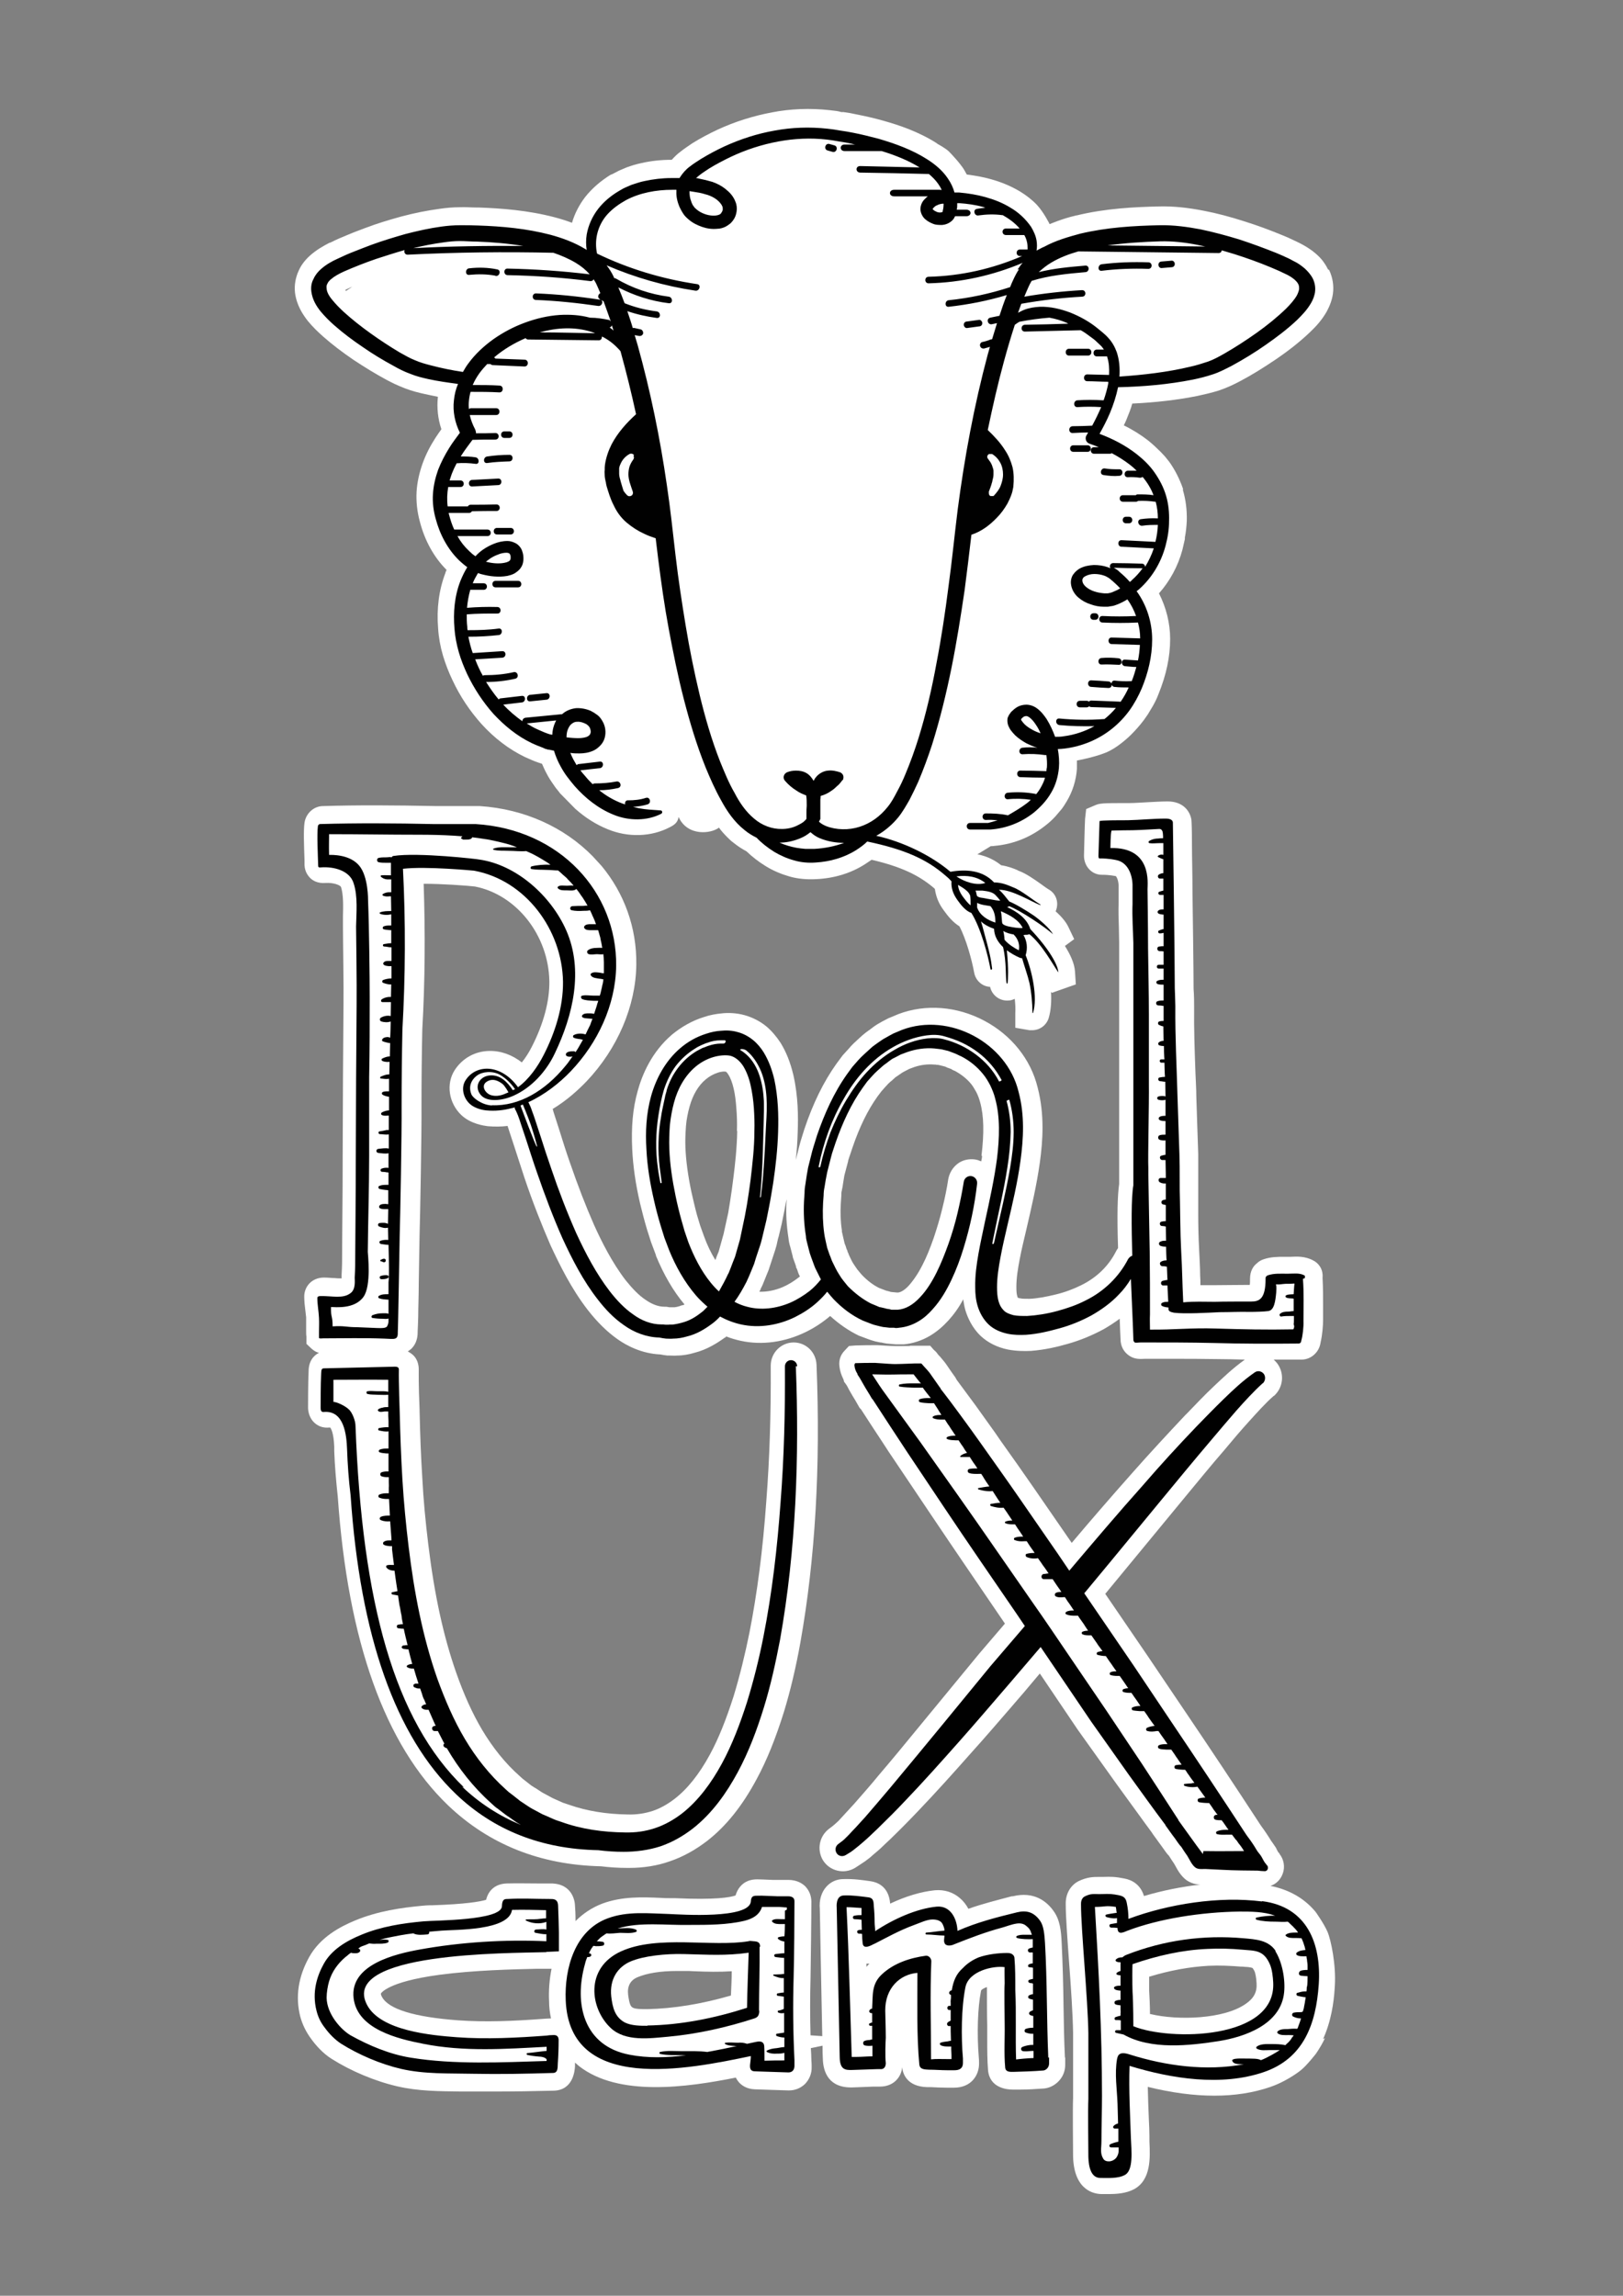
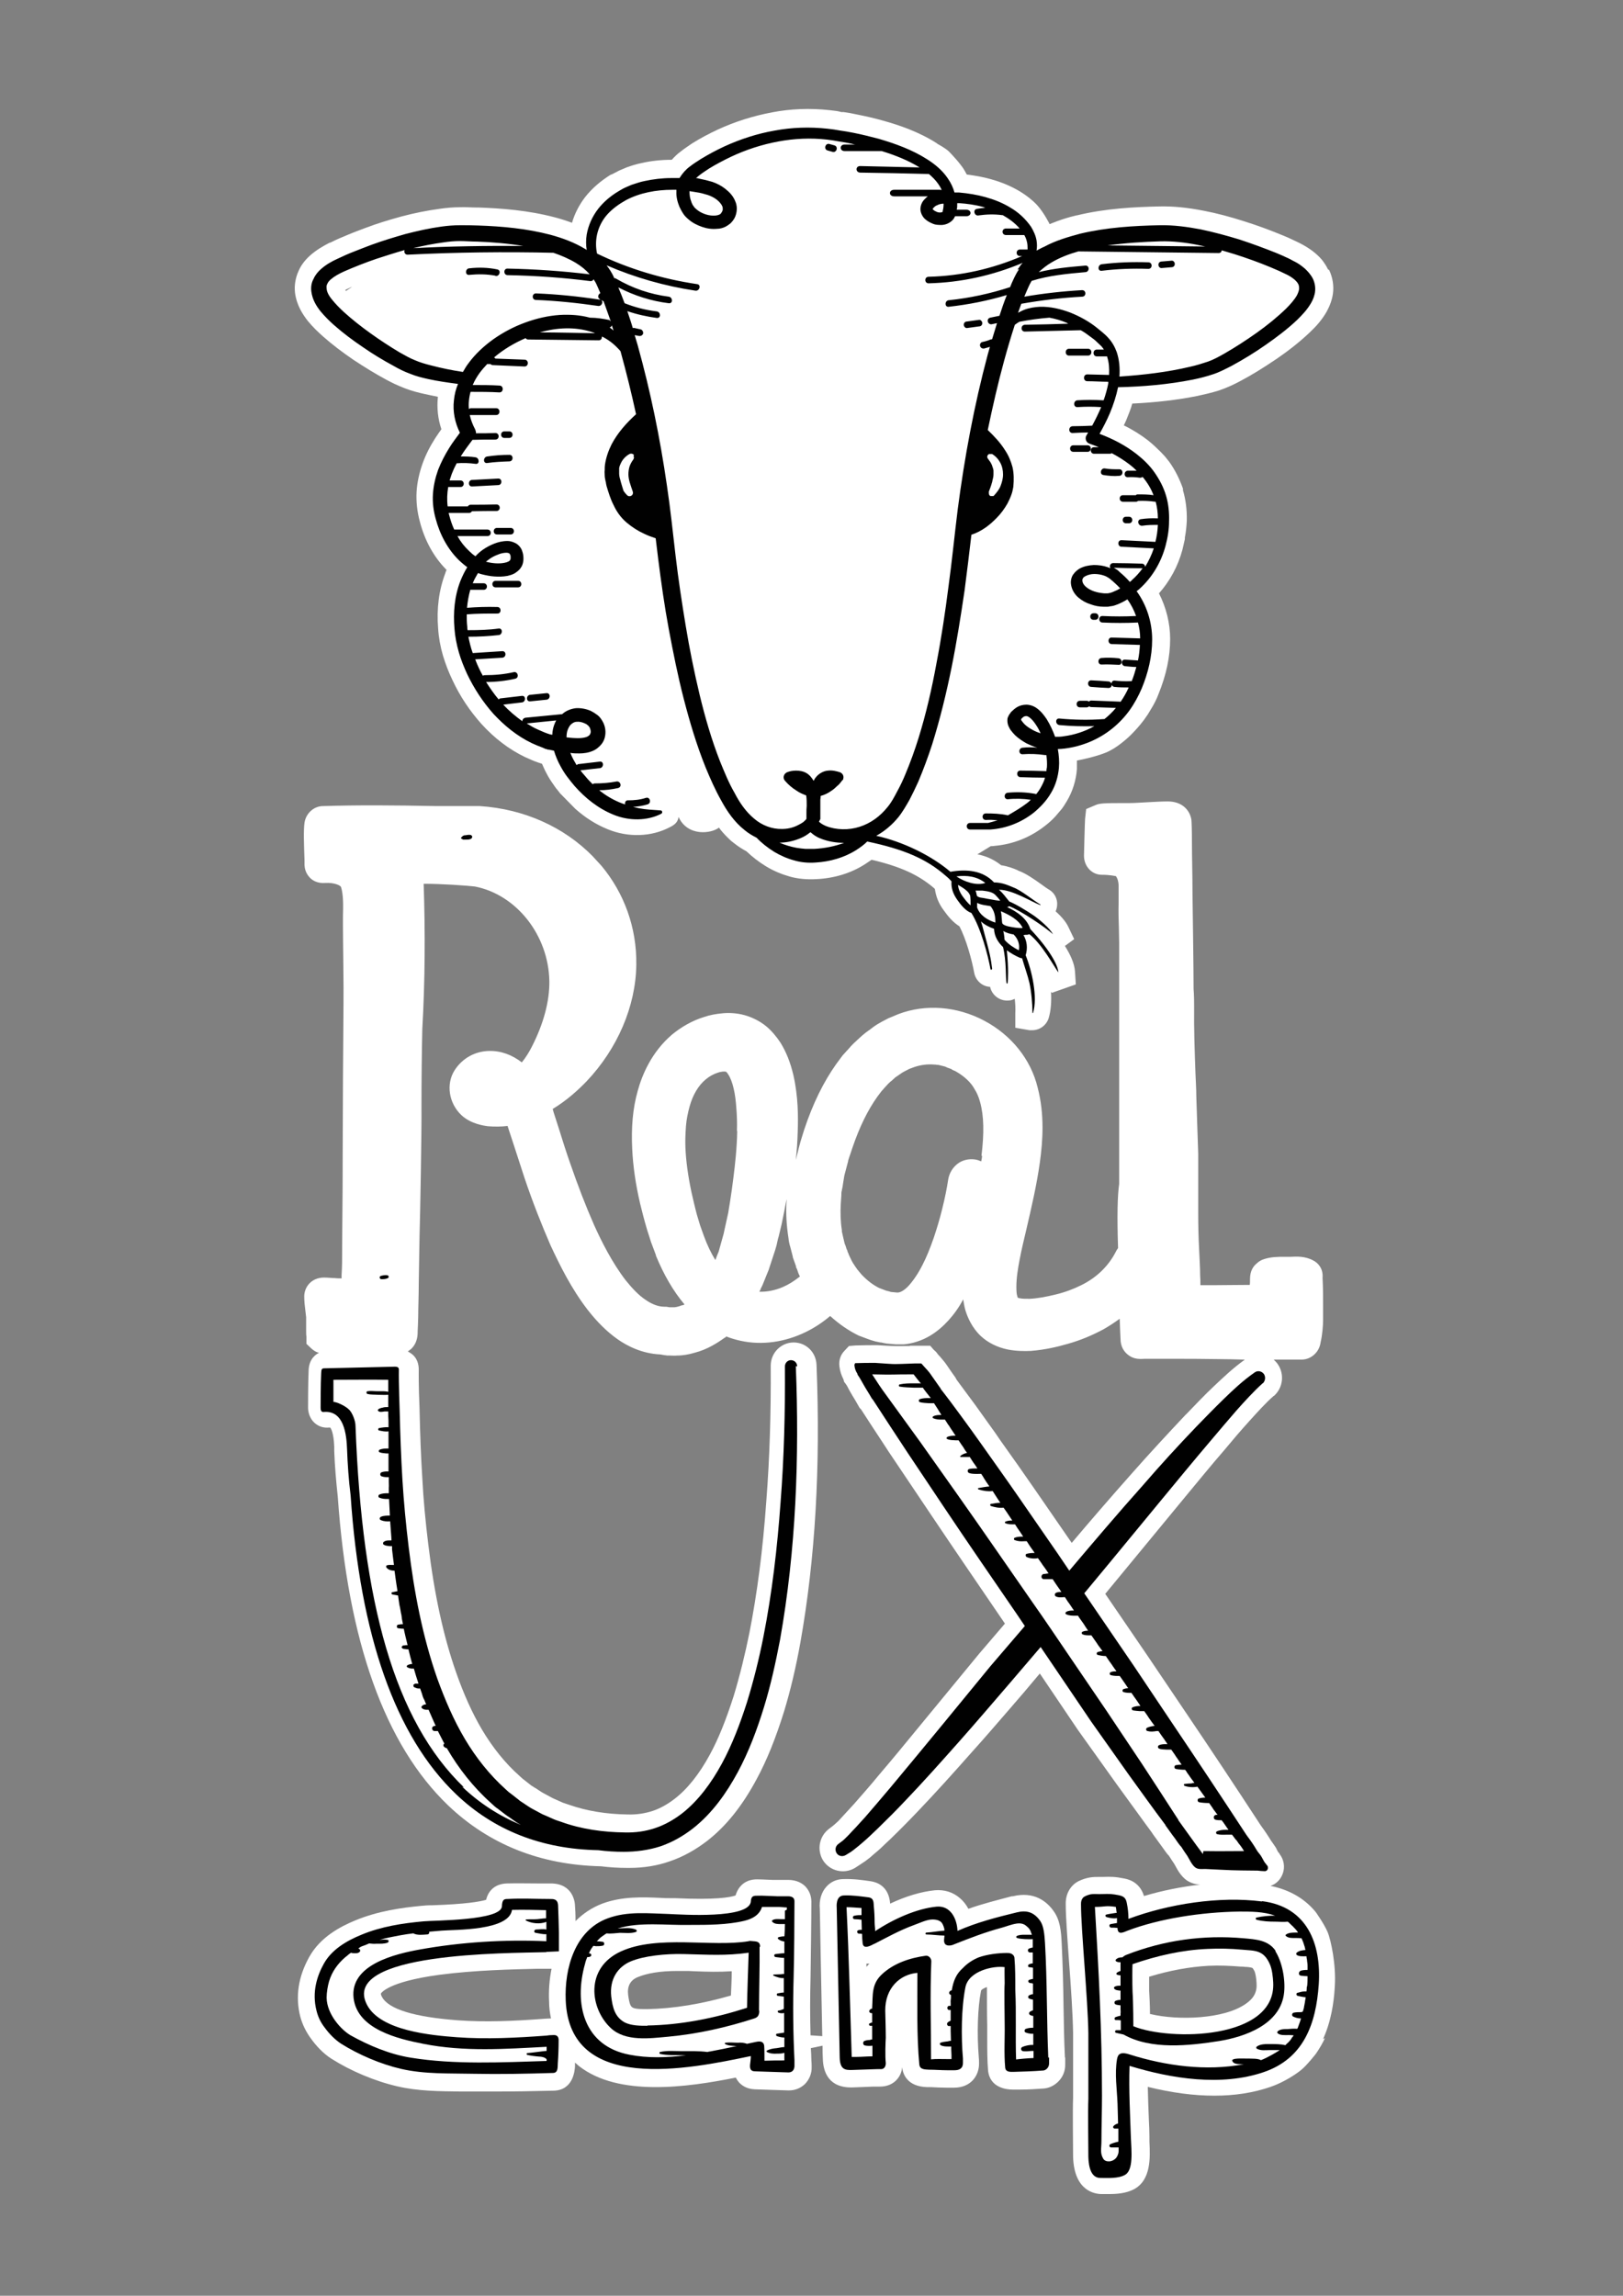
<svg xmlns="http://www.w3.org/2000/svg" id="Vrstva_1" data-name="Vrstva 1" version="1.1" viewBox="0 0 595.3 841.9">
  <rect x="0" y="0" width="595.3" height="841.9" fill="#808080" stroke="none" />
  <defs>
    <style>
      .cls-1 {
        fill: #010101;
      }

      .cls-1, .cls-2, .cls-3 {
        stroke-width: 0px;
      }

      .cls-2 {
        fill: none;
        stroke: #010101;
        stroke-linecap: round;
        stroke-linejoin: round;
      }

      .cls-3 {
        fill: #fff;
      }
    </style>
  </defs>
  <path class="cls-3" d="M485.3,747.8l.9-2.2c2.7-7,3.2-13.8,3.4-17.3.5-7.7-1.4-16.9-2.7-19.9s-4.3-7.2-4.3-7.2c-4-4.9-9.6-8.2-16.6-9.6,2.1-.7,3.7-2.3,4.5-4.5.9-2.4.4-5.2-1.1-7.1l-.2-.4-.4-.4c0,0,0-.2-.1-.2-.2-.4-.5-.9-.7-1.4-.5-.8-1-1.4-1.3-1.9-.2-.3-.4-.5-.5-.7-1.1-1.8-2.3-3.6-3.7-5.5,0,0-.1-.2-.2-.3-9.2-14.1-18.5-28.1-27.5-41.4l-13.9-20.6-15.5-22.7,29.6-35.9c4.5-5.4,9.1-11.1,13.8-16.5,3.4-4.1,6.4-7.6,9.3-10.8,3-3.3,6.1-6.8,9.1-9.4h.1c3.3-3,3.9-7.9,1.4-11.6-.4-.6-1-1.2-1.5-1.7,3.4,0,6.8,0,10.2,0,2,0,3.9-.9,5.2-2.4,1-1.1,1.6-2.5,1.8-4,.6-2.5.9-6.1.9-8.1,0-1.7,0-3.3,0-5,0-3.4,0-6.9-.2-10.5.3-3.3-1.6-5.5-3.5-6.4-3-1.6-6-1.4-8.2-1.3-.3,0-.6,0-.9,0-.5,0-1,0-1.5,0-2.2,0-4.9,0-7.5.9-.9.3-1.8.8-2.5,1.5-1.3,1-2.5,2.8-2.5,5.7,0,1,0,1.7-.1,2.2-3.3,0-10.2.1-12.5.1-1.5,0-2.8,0-4.2,0-.5,0-1,0-1.4,0,0-1.2,0-2.4-.1-3.6,0-2.8-.2-5.6-.4-10.2-.2-3.6-.3-8.4-.3-12.4,0-1.9,0-3.6,0-4.7,0-2.5,0-5.5,0-8.7,0-2.9,0-5.9,0-8.6-.1-3.9-.3-7.9-.4-11.8-.1-3.1-.2-6.2-.3-9.3,0-2.7-.2-5.4-.3-8.2-.3-8.2-.6-16.6-.5-24.6,0-1.4,0-4.1-.2-6.6v-.4c0-7.3-.3-26.7-.4-34.8,0-6.8-.2-13.3-.2-18.1,0-5.1-.1-7.4-.2-8.7h0c-.5-3.1-3-6.7-8.7-6.7-2.6,0-5.1.2-7.5.3-2.3.1-4.4.3-6.5.3h-1.9c-7.8,0-9.2.1-10.7.8l-3.3,1.4-.4,3.6c-.1,1.3-.4,13.4-.4,13.5,0,3.8,2.7,6.8,6.2,7h.2c3.1,0,4.6.4,5.3.5.2.2.9,1.3,1,3.3,0,1.2,0,2.5,0,3.8,0,.9,0,1.8,0,2.8-.1,3,0,6.1.1,9,0,1.9.1,3.7.1,5.5,0,3.6,0,7.1,0,10.7,0,4.9,0,9.8,0,14.7,0,8.6,0,25.9,0,39.8,0,7.9,0,14.9,0,19.2,0,1.1,0,2.5,0,4.1-.6,4.1-.8,11.6-.4,23.5-.3.4-.5.7-.7,1.1h0c-2.7,5.4-7.1,9.7-12.8,12.5-2.8,1.4-6,2.6-9.3,3.4-3.7.9-7,1.5-9.7,1.6-1.5,0-2.7,0-3.5-.2-.4,0-.6-.2-.8-.2,0,0-.1-.3-.2-.7-.2-.6-.3-1.6-.3-3.3,0-3.3.6-6.9,1.2-10,.7-3.8,1.7-7.7,2.5-11.2,1.8-7.8,3.7-15.8,4.9-24.3,1.1-8,1.8-17.6-.8-27.6-2.5-10.3-9.6-19.2-19.6-24.5-10-5.3-21.5-6.2-31.5-2.4l-3.1,1.3-.5.2c-.8.4-1.5.8-2.3,1.2l-.7.4c-1.3.7-2.3,1.4-3.2,2.1l-.4.3c-.2.2-.5.4-.7.5-.7.5-1.5,1.1-2.3,1.8-.3.3-.7.6-1,.9-1.3,1.2-2.8,2.5-4.1,4.1l-2.1,2.3-2.3,3.1c-4.7,6.6-8.6,14.5-11.8,24.1l-.9,2.9c-.3,1-.7,2.2-1,3.5l-1.2,4.8c.4-3.6.6-7,.7-10.3.2-5.6.2-13-1.6-20.9-1.1-4.6-2.6-8.4-4.7-11.8-1.5-2.3-3.3-4.4-5.2-6-2.3-1.9-5.1-3.3-7.9-4.1-3.2-.9-6.3-.9-8.2-.7-2.3.2-4.6.6-6.9,1.4-4.2,1.3-8.2,3.6-11.6,6.4-7.5,6.4-11,14.8-12.6,20.7-1.8,6.4-2.4,13.2-2,21.4.3,6.1,1.2,12.6,2.9,19.9.7,2.9,1.5,6,2.5,9.4l1.5,4.7,1.8,4.8v.2c2.9,7,6.3,12.9,10.5,17.9-.3.1-.6.2-.9.3h-.2c-.9.4-1.8.6-2.6.7h-.3c-.2,0-.4,0-.6,0-.1,0-.3,0-.4,0h-.5s-1.2-.2-1.2-.2h-.7c-2.2,0-4.6-.9-7-2.6-2.4-1.6-4.7-4-7.2-7.1-5-6.5-8.9-14.3-11.6-20.3-3-6.8-5.9-14.3-8.9-23-1.4-4-2.7-8.1-3.9-12l-2-6.2-.2-.7c0-.2-.1-.4-.2-.6,5.3-3.2,9.5-7.1,12.4-10.1,11.4-12,18.1-27.6,18.3-42.8.2-13.7-4.5-26.3-12.7-36.2l-3.3-3.6c-10.3-10.5-24.8-17.3-41.4-18.4h0c-1.3,0-3,0-5.6,0-3.4,0-7.7,0-10.4,0-15.1-.3-28.7-.4-41.5,0-3.4,0-6.3,2.7-6.8,6.1-.4,2.8-.2,7.9,0,13.8v1.7c.1,2.5,1.3,4,2.2,4.9,1,.9,2.7,1.9,5.4,1.7,3.1-.2,5.5.8,5.8,1.5.9,2.9.8,6.9.7,10.8,0,1.1,0,2.1,0,3.2v.4c0,5.2.3,22.6.2,28.3-.1,7.9-.3,45.7-.3,56,0,4.5,0,13.8-.2,33.2v1.3c0,4,0,5.7-.2,9,0,.3,0,.8,0,1.3h0s0,0,0,0c-.7,0-1.7,0-2.4-.1-1.2,0-2.6-.2-4-.2-4.8,0-7.3,3.6-7.3,6.9,0,1.8.2,3.6.4,5.1.1.9.2,1.8.3,2.6,0,1,0,1.5,0,2.3,0,.7,0,1.5,0,2.7,0,.8,0,1.5.1,2,0,0,0,.1,0,.2v2.5s1.9,1.8,1.9,1.8c.9.8,1.8,1.3,2.7,1.5-2,1-3.8,3.1-3.8,6.8h0c-.2,3.8-.2,12.6-.2,13.3,0,.9.2,3.7,2.5,5.7,1.5,1.3,3.3,1.8,5.3,1.6.1,0,.2,0,.3,0,.3.3,1.3,1.9,1.5,7h0c0,0,0,1.6,0,1.6h0c.2,5.6.7,11.2,1.3,16.8h0c3.7,53,17.3,91,40.5,113.2,15,14.3,33.8,21.8,56,22.3,3.2.4,6.5.6,9.6.6.3,0,.6,0,.9,0,5.1,0,10.2-.8,14.7-2.4,4.8-1.6,9.5-4.2,13.9-7.6,6.9-5.4,12.8-12.8,18-22.5,3.8-7,7-15,10.1-24.9,2.3-7.6,4.3-15.9,6-25.4,5.4-30.5,7.4-63.8,5.9-101.7h0c-.2-4.7-3.9-8.2-8.4-8.2h0c-4.6,0-8.4,3.8-8.4,8.5.1,17.7-.4,33.9-1.6,49.4-1.3,18.4-3.4,34.2-6.2,48.5-1.6,7.9-3.5,15.7-5.8,23.3-2.8,8.7-5.5,15.5-8.7,21.4-3.9,7.2-8.3,12.7-13,16.3-2.6,2-5.3,3.5-8,4.4-2.8.9-5.8,1.4-9.1,1.3-7.9-.1-15.1-1.3-21.4-3.5-.4-.1-.8-.3-1.2-.4-.5-.2-.9-.3-1.2-.4l-3.8-1.7-3.7-2c-.3-.2-.7-.4-1.1-.7-.3-.2-.6-.4-.9-.6-.3-.2-.6-.4-1-.6-.4-.3-.8-.5-1.1-.7l-2.8-2.2c-.1-.1-.3-.2-.4-.3l-1.1-1c-5.2-4.6-9.8-10.3-13.8-17-3.6-6.1-6.7-13-9.5-21-4.7-13.4-8-28.7-10.2-46.9-1-8.2-1.8-16.4-2.2-24.4-.5-7.8-.8-15.9-1-24.7v-.5c-.4-9.1-.3-13.1-.3-14.6,0-1.9-.6-3.8-1.9-5.1-.7-.7-1.4-1.1-2.1-1.5.4-.3.8-.6,1.2-.9,2.5-2.4,2.4-5.5,2.4-6.5h0c.1-1.3.1-3,.2-5.3,0-3.3.2-7.8.2-12.2.1-7.8.3-16.4.3-17.8.2-6.2.8-38,.7-47.5,0-9.6.1-18.7.3-28,1-17.3,1.1-35.6.5-53.3,6.7,0,15.1.6,18.8,1,15.3,3,27,17.9,27.3,34.7.1,7.3-2.1,15.6-6.4,24-1.1,2.2-2.4,4.2-3.7,5.8-3.6-2.8-7.7-4.3-12-4.2-5.2.1-9.8,2.7-12.6,7-3.3,5.1-2.2,12.2,2.5,16.6,3.5,3.2,8.2,3.8,9.6,4,2.5.2,4.9.2,7.3-.1,0,0,0,0,0,.1l2.2,6.7c1.3,3.9,2.6,8.1,4,12.3,3.1,9.2,6.3,17.2,9.5,24.6,3.4,7.3,7.6,15.9,13.7,23.8,3.6,4.6,7.1,8,10.9,10.7,3.4,2.4,8.9,5.3,15.7,5.6,1,.2,1.8.3,2.6.4h.9c.7,0,1.7.1,2.7,0,2.1,0,4.3-.4,6.3-1,4.8-1.2,8.7-3.8,11.2-5.6h.2c0-.2.2-.3.3-.4,1.7.7,3.5,1.2,5.3,1.6,7.8,1.7,16.2.5,23.8-3.2,3.3-1.6,6.3-3.6,9-5.9,3.3,3,6.8,5.4,10.5,7.2l3.5,1.3c1,.4,1.9.6,2.5.8l1.9.4c0,0,.2,0,.3,0,.5.1,1.2.3,2,.4l3.4.3h.3c.7,0,1.4,0,1.9,0h.7c3.3-.3,6.7-1.4,9.7-3.2,2.5-1.5,4.7-3.4,6.7-5.6,2-2.2,3.8-4.7,5.4-7.7.2,1.3.4,2.6.8,4,.8,2.6,2.4,6.4,5.7,9.5,2.6,2.4,6,4.1,9.9,4.9,3.2.6,6.1.6,8.4.5,5.2-.4,9.8-1.5,13.6-2.6,4.6-1.3,8.9-3.1,13-5.3,2.1-1.2,4.1-2.5,6-3.9.1,3.1.2,5.7.3,7.4,0,2.6,1.1,4.7,3.1,6.1,2,1.4,4,1.3,5.8,1.2h0c3.4,0,6.6,0,9.8,0,5.7,0,11,0,16.6.1,3.4,0,6.8.1,10.3.2-4.5,3.2-8.2,6.8-11.5,9.9-3.3,3.1-6.4,6.4-9.4,9.5l-1,1c-6.4,6.8-12.9,13.8-19.7,21.5-7.8,8.8-15.5,17.7-21.9,25.3l-13.8-20c-4-5.8-8.1-11.6-12.1-17.2l-2.2-3.2c-2.5-3.5-5-7-7.3-10.2l-3.7-5-3.1-4.2c-.2-.3-.3-.6-.5-.9-1-1.4-2-2.8-3.2-4.6-.8-1.2-1.7-2.1-2.4-3-.4-.4-.8-.8-1.1-1.3-.3-.4-.7-.8-1.2-1.2l-1.3-1.5h-2.8c-.7,0-1.4,0-2,0h-2.6s-.1.1-.1.1c-.5,0-1,0-1.4,0q-3.4.1-7.1-.1l-3.3-.2h-.3c-2.1,0-5,0-7.8.1l-2.4.2-1.6,1.7c-1.5,1.5-2.2,3.6-1.9,5.8.2,1.7.7,3.2,1.5,4.8l.2.8.6.8c.4.5.8,1.3,1.2,2.1l.4.7c.6,1.1,1.3,2.2,1.9,3.2.4.7.8,1.4,1.2,2.1l.4.7.5.5c2.7,4.2,5.4,8.3,8.1,12.4,1.4,2.2,2.8,4.3,4.3,6.5l13.3,19.8c4.5,6.7,9.1,13.5,13.4,19.8l13.7,20.1-9.5,11.1-22.8,27.7c-4.5,5.5-9.2,11.2-13.9,16.7-3.1,3.8-6.4,7.5-9.1,10.6l-1.2,1.3c-1.2,1.3-2.3,2.5-3.4,3.7l-1.2,1.3-1.1,1c-.2.2-.4.4-.6.5,0,0-.1.1-.2.2l-1.7,1.3c-3.4,2.7-4.3,7.5-2.1,11.3,2.5,4.1,7.8,5.3,11.8,2.9l1.7-1.1c.8-.5,1.3-.9,1.8-1.2.1,0,.2-.2.3-.2l1.7-1.3,1.6-1.4c1.6-1.3,3-2.6,4.3-3.9l1.4-1.3c3.2-3.1,6.5-6.4,10.4-10.5,6.4-6.7,12.8-13.8,19.6-21.5,4.8-5.3,9.5-10.8,14.1-16.1,1.6-1.9,3.3-3.8,5-5.8l5.9-7,13.9,20.6,14,19.6,3.7,5.1c3.1,4.2,6.2,8.6,9.4,12.9.2.3.4.6.6.9l3.2,4.4c.2.2.3.5.5.7.6.8,1.2,1.8,2.1,2.7.6,1,1.3,2,1.9,2.9.2.3.3.6.5.9.8,1.5,2,3.6,4,5.1,1.8,1.2,3.6,1.6,5.1,1.6-6.9.8-14,2.2-20.7,4.2-1.3-4.3-4.5-5.9-7.1-6.4-3.5-.7-4.9-.7-8.1-.6-.6,0-1.1,0-1.5,0-1.8,0-4.1,0-7.4,1.6-2.3,1.2-4.7,4-4.6,8.4,0,4.5.6,12.5,1.2,20.9.7,9.2,1.4,19.7,1.5,26.3,0,8.6,0,20.9,0,23.8-.2,4.6,0,17.4,0,21.7.4,12.6,8.1,13.6,10.5,13.6h.9c.5,0,1,0,1.6,0,2.9,0,6.4-.2,9.4-1.8,6.2-3.4,5.9-11.5,5.6-17.4,0-.7,0-1.3,0-1.9,0-2-.1-4-.2-6-.2-4.1-.3-8.2-.4-12.2,17.5,4.3,32.6,4.3,45,0,4.4-1.5,8.7-4.2,11-6s5.7-6.2,5.7-6.2c1.3-1.9,2.4-3.8,3.3-5.7ZM153.3,617.6l.7-.2v-.2s.5-.3.5-.3c0,.3.2.5.3.8.1.3.2.6.3.9l-1.8-.2-.3-.4s0,0,0-.1l.4-.3ZM270.4,414.8c-.1,6.2-.8,12.4-1.4,17.1-.3,2.6-.7,5.3-1.2,8.6l-.7,4.3-.9,4.1c-.1.6-.3,1.2-.4,1.8-.2.8-.3,1.6-.5,2.2l-1.7,6.1-.7,1.7c-.2.5-.3.9-.5,1.4-1.6-2.6-3-5.5-4.2-8.8l-1.4-3.9-1.2-4c-.8-3-1.4-5.7-2-8.3-1.3-6.2-2-11.5-2.2-16.4-.1-2.3,0-4.7.2-7.7.2-2.5.7-4.9,1.3-7.1,1.2-4.4,3.3-7.9,6-10.1,1.3-1.1,2.8-1.9,4.3-2.4,1.4-.5,2.6-.5,3-.4.1,0,.5.3.9,1,.8,1.2,1.5,3,2,5.2.5,2.1.8,4.5,1,7.4.2,2.5.3,5.3.2,8.1ZM292.9,468.5c-1.8,1.4-3.7,2.6-5.8,3.5-2.8,1.2-5.8,1.8-8.6,1.7.2-.3.3-.6.5-.9v-.2c.6-1,1-2.1,1.4-3.1.2-.5.4-1,.6-1.5l.9-2.2,2.4-7.3c.4-1.2.7-2.4.9-3.5.1-.5.2-.9.4-1.5l1.1-4.6,1-4.9c.3-1.5.5-2.9.8-4.2v.5c-.3,4.6,0,9.2.7,13.7.1,1.3.4,2.4.7,3.4l.9,3.5v.2c.3.9.6,1.7.9,2.5.1.3.2.6.3.9v.3c.2.3.3.5.4.8.2.7.5,1.6,1,2.5-.2.1-.3.3-.5.4ZM360.2,423.9c0,.7-.2,1.4-.3,2-.7-.3-1.5-.6-2.3-.7-2.3-.3-4.6.2-6.4,1.6-1.8,1.4-3,3.4-3.4,5.7-.5,3.3-1.2,6.8-2.2,10.8-.9,3.7-2,7.3-3.1,10.6-1.4,4-2.7,7.2-4.1,9.9-1.6,3.2-3.4,5.8-5.1,7.7-1.4,1.5-2.8,2.4-3.9,2.5-.1,0-.3,0-.4,0h0s-2.1-.2-2.1-.2c-.2,0-.4-.1-.7-.2l-1.2-.3-2.6-1c-2.2-1.1-4.3-2.7-6.3-4.8-.2-.2-.4-.5-.6-.7-.8-.9-1.4-1.7-1.9-2.5l-.4-.6c-.5-.7-1-1.7-1.5-2.8-.2-.4-.3-.7-.5-1.1v-.2c-.2-.2-.3-.4-.3-.6-.1-.4-.2-.7-.4-1-.1-.3-.2-.7-.3-1-.1-.3-.3-.7-.4-1l-.7-3c-.1-.5-.2-1-.3-1.3v-.5c-.5-3.2-.6-6.5-.4-9.8l.2-3c0-.7,0-1.4.2-1.8v-.2c.2-.7.3-1.5.4-2.2.2-1,.3-2.1.5-3.1l1.4-5.3v-.2c.2-.6.4-1.3.7-2.1l.9-2.7c2.6-7.6,5.6-13.7,9.1-18.6l1.5-2,1.6-1.8.2-.2c.5-.6,1.2-1.3,2.1-2,.4-.4.8-.7,1.2-1.1,0,0,.4-.3.6-.4.3-.2.7-.5,1-.7l.3-.2c.3-.2.7-.5.9-.6l2.3-1.2,1.9-.7c2.4-.8,4.8-1.1,7.2-.9.3,0,.7,0,1,.1.3,0,.6,0,.9.1l2,.5c.3.1.6.2.9.4.4.1.8.3,1.1.4.2,0,.5.2.8.4.3.2.6.3.9.4,2.4,1.3,4.4,2.9,5.9,4.7.7.8,1.3,1.9,2,3.1.7,1.4,1.1,2.6,1.4,3.7,1.4,5.1,1.5,11.3.5,19.6ZM371,558.4v-.2s0,0,0,0v.2s0,0,0,0ZM421.8,738.6c0-3.1-.2-6.8-.3-8.5,0-1.1,0-3.3,0-5.2,7.6-2.3,14.7-3.6,21.7-4,4.1-.2,8.1,0,11.9.3.5,0,1.1,0,1.6.1.9,0,2.3.2,2.7.4,0,0,.3.3.8,1.3.2.6.6,2,.7,4.4.2,3.1-1,5.4-3.9,7.4-8,5.7-25,6.2-35,3.8Z" />
  <path class="cls-3" d="M390.6,754.4h0c-.3-6.1-.4-12.3-.5-18.3-.1-7.8-.3-15.8-.7-23.8-.2-4.2-.6-8.2-2.9-11.4-2.5-3.6-7.2-7.4-15-5.5h-.4c-5.2,1.4-10.6,2.7-15.9,4.6-.8-1.5-1.9-2.9-3.1-3.9-2.5-2.2-5.7-3.2-9.2-2.9-5,.5-10.7,2.2-16.4,4.9-.5-6.6-5.1-7.9-7.1-8.2-3.4-.5-6.3-.9-10-.8-2.5,0-4.7,1-6.3,2.8-1.8,2-2.7,4.9-2.4,8.1,0,1.5.2,8,.3,16.2.2,9.1.4,20.7.6,30.5l-4.3-.3c-.2-7-.2-14,0-21.2.1-6.6.3-21.6.3-27.8,0-2.2-.8-4.1-2.2-5.6-1.1-1.1-3.1-2.4-6.3-2.4h0c-.6,0-1.2,0-1.8,0-.7,0-1.4,0-2.1,0-.3,0-1,0-1.9,0-2.5-.1-4.5-.2-5.5-.2-1.1,0-2.4.1-3.7.7-2.1.9-3.6,2.8-4.3,5.2-1.9.7-7.3,1.7-22.3,1-.8,0-1.4,0-1.8,0-1.1,0-2.2,0-3.3-.1-6.7-.3-14.2-.6-21.5,2.1-3.9,1.5-7.1,3.7-9.8,6.4,0-2.6-.1-4.5-.2-5.6,0-1.4-.8-8.2-8.9-8.2h-.2c-1.7,0-3.3,0-4.9,0-3.6,0-7-.1-10.9,0-4.1.1-6.8,2.3-7.7,6-2.3.7-7.7,1.6-19.7,2-1.8,0-3,.1-3.9.2-7.4.7-16.1,1.9-24.5,5.4-5.3,2.2-12.7,6-16.8,13.4-4,7.2-5.1,14.5-3.3,21.7.8,3,2.1,5.7,4.1,8.4,1.6,2.2,4.2,5.2,7.4,7.2,7.1,4.5,15.9,8.2,24.1,10.1,7.7,1.8,15.5,1.8,23,1.9,1.6,0,3.2,0,4.8,0,2.8,0,5.7,0,8.8,0,6.2,0,13-.1,20.8-.3,7.2-.2,7.7-7.4,7.8-8.9,0-.1,0-.2,0-.4,0-.3,0-.7,0-1,.5.4,1,.9,1.5,1.3,14.5,11.3,39.5,7.8,57.5,4.2.3.7.8,1.3,1.1,1.7,1,1.1,2.8,2.5,5.9,2.6,3.5.1,8.2.3,12.2.4,0,0,.2,0,.3,0,2.2,0,4.2-.8,5.8-2.3,1.6-1.6,2.6-3.9,2.5-6.3,0-.6,0-1.5-.1-2.5h0c0-1.5-.1-2.9-.2-4.4l4.3-.9c0,1.6,0,3.2.1,4.7.1,5,2.2,10.9,11,10.6.8,0,4.8-.2,7.6-.3,1.1,0,2,0,2.4,0,2.2,0,4.2-.7,5.7-2.1,1.7-1.6,2.3-3.6,2.4-5,.2,2.2,1.6,7.1,9.2,7.3h1.4c1.9.1,3.9.2,5.8.2h1.2c.5,0,1,0,1.4,0,6.3,0,9.2-4.5,9.2-8.8,0-.8,0-1.6-.1-2.4-.7-8.6-.4-18.1.8-24.2,0-.5,1-1.1,2.2-1.5,0,3.8,0,11.4.1,13.9,0,1.8,0,3.6,0,5.5,0,3.6,0,7.4.3,11.1.6,6.5,6.9,7.1,9,7.1s.3,0,.4,0c.8,0,1.7,0,2.5,0,2.8,0,5.7-.2,8.6-.4,3.8-.3,7.9-3.8,7.8-8.8,0-.6,0-1.3,0-1.7,0-.2,0-.4,0-.7ZM168.1,740.9c-16.2-1.2-25.6-4.1-28-8.6-.4-.7-.4-1.1-.4-1.2,0,0,2.1-4.3,21.5-6.9,12.8-1.7,27-2,35.5-2.2,1.5,0,2.9,0,3.9,0h1.7c-.8,4-1.1,8.1-.9,12,0,2.2.3,4.3.7,6.2-.8,0-1.6.1-2.1.1-11.9.9-21.9,1.3-31.9.6ZM237.4,736.8c-1.8,0-4.2,0-5.2-.5-.8-.4-1.3-1-1.8-4.7-.4-3.2.8-5.4,3.4-6.5,3.6-1.5,8.4-2.3,14.7-2.3s1.6,0,2.4,0c1.3,0,2.5,0,3.7.1,4.8.2,9.1.3,13.8,0,0,2.9-.2,6-.3,8.9-10.7,3.1-21,4.8-30.7,5h0ZM317.8,721.3c0-.4,0-.8,0-1.2.4,0,.8,0,1.1,0-.4.4-.8.8-1.1,1.2Z" />
  <path class="cls-3" d="M487.1,98.8h0c-.3-.6-.6-1.2-1-1.8-.3-.4-.7-1.1-1.3-1.8-.8-1-2.2-2.2-2.2-2.2,0,0,0,0,0,0-1.3-1.1-2.7-2.1-4.5-3.1-.7-.4-1.3-.7-1.9-1l-1.9-.9c-1.2-.6-2.4-1.1-3.6-1.6-4.6-1.9-9.4-3.7-14.2-5.2-5.3-1.7-10.2-3-14.9-3.9-6.1-1.2-11.3-1.7-16.2-1.6-9.1.2-19.8.7-30.5,3.3-.2,0-.3,0-.5.1-4.8,1.1-9.4,3.1-9.4,3.1,0,0-2.1-4.3-4.7-7.1-1.7-1.8-3.9-3.5-6.2-4.9-3.2-1.9-6.7-3.4-10.7-4.5-2.8-.8-5.7-1.3-8.8-1.7-.5-.9-1-1.9-1.6-2.7-.6-.8-1.2-1.6-1.8-2.3,0,0-2-2.3-3.1-3.4-1.2-1.2-4-2.7-4-2.7-.1,0-.3-.2-.4-.3-6.7-4.3-13.9-6.7-19.6-8.3-3.5-1-6.7-1.7-9.7-2.3-1.8-.4-3.4-.7-5-.9h-.8c-.6-.2-1.2-.3-1.8-.4l-2.5-.3c-7.2-.8-14.4-.5-21.1.8-6.9,1.3-13.6,3.4-19.9,6.3-3.4,1.6-6.4,3.2-9.3,5l-.3.2c-1.3.9-2.7,1.8-4.2,3-1.1.8-2.1,1.8-3.1,2.9h0c-3.9,0-7.6.4-11.1,1.2-2,.4-3.8,1-5.5,1.6l-2.8,1.2c-.8.4-1.5.8-2.1,1.1-.2.1-.4.2-.6.3h-.2c-3.7,2.3-6.9,5-9.5,8.3-2.2,2.9-3.8,6-4.8,9.4-1.9-.7-4-1.4-6.3-2-9.9-2.6-19.6-3.3-27.9-3.6h-.9c-1.9,0-3.9-.2-6.1-.1-2.3,0-4.8.2-7.5.6-4.4.6-9,1.5-13.9,2.8-4.7,1.3-9,2.6-13.2,4.2-2.1.8-4.3,1.6-6.4,2.5-2,.8-4.1,1.7-6.5,2.9h-.2c-2.1,1.1-4.9,2.6-7.5,5-1.8,1.7-3.1,3.5-3.9,5.4-1.1,2.4-1.6,5.2-1.3,7.9.6,4.8,3,8.2,4.7,10.4,1.9,2.3,3.8,4.1,5.6,5.7,3.4,3,7.1,5.8,11.2,8.6,4.1,2.7,8,5.1,11.9,7.2,2,1.1,4.3,2.2,6.9,3.2,2.6,1,5,1.6,7.3,2.1,1.5.3,3.1.7,4.8,1,0,0,0,.1,0,.2-.4,3.8,0,7.9,1.3,11.7-.7,1-1.5,2.1-2.2,3.2-2,3.1-3.5,6.1-4.6,9.1-1.3,3.6-2.1,7.2-2.3,10.6-.2,3.6.2,7.4,1.2,11,1.8,7,5.2,13.1,9.8,17.7-.2.4-.4.9-.5,1.3-2.3,6.1-3.2,12.9-2.6,20.2.2,3.2.8,6.6,1.8,10,.9,3,2.1,6.1,3.5,9,2.8,6,6.4,11.3,10.6,16,4.7,5.2,10.1,9.3,15.9,12.1,1.8.8,3.3,1.5,4.8,2l1.5.5c.5,1.1,1,2.3,1.6,3.4.8,1.6,1.8,3.1,2.8,4.5.5.8,1.1,1.5,1.6,2.1.2.3.4.5.6.8l5.6,5.7c3.7,3.3,7.7,5.8,11.9,7.5,7.5,3.1,16,2.8,22.7-.7,1.6-.8,3-1.7,3.3-3.8,3.3,7.3,12.1,6.1,14.8,3.9,1.7,2.4,4.5,4.9,4.5,4.9.3.2.6.5.9.7,1.5,1.2,3,2.2,4.7,3.1,2.1,2,4.4,3.8,7,5.4,2.9,1.8,5.9,3,8.7,3.8,3,.9,6.6,1.2,9.9,1,6.6-.3,12.8-2.2,17.9-5.5.8-.5,1.6-1.1,2.4-1.6,10.7,2.5,17.3,5.6,22.9,10.4,0,0,.1.1.3.3h0c.4,2.8,1.4,5.4,3.3,7.9,1.5,2.1,3.3,4.3,5.7,5.8,2.5,4.7,4.6,12.5,5.4,16.9.5,3,3,5.2,5.9,5.3,0,0,0,.1,0,.2.8,3.1,3.7,5.1,6.8,4.8.8,0,1.5-.3,2.2-.6.2,1.8.3,3.6.2,5.2v5.4s5.2.9,5.2.9c.3,0,.7,0,1,0,2.7,0,5.1-1.7,6-4.3.9-2.9,1.1-6.4.9-9.8l.3.4,8.8-3.1-.3-4.7h0c-.2-3-1.7-6.2-3.7-9.4l3.4-2.5-2.2-4.6c-.9-1.9-2.8-4-4.6-5.6,1.3-3,.3-6.4-2.5-8-.7-.4-1.8-1.2-2.9-2-2.5-1.8-5.4-3.8-8-4.8-.2,0-.4-.2-.6-.3-1.4-.6-3.4-1.4-6-1.8-2.1-1.7-5-3.3-8.7-4l4.9-3c.5,0,1,0,1.4-.1,6.9-.6,13.3-3.2,18.7-7.5,1.3-1,2.5-2.1,3.6-3.3l2.3-2.7c.7-.9,1.3-1.9,1.9-2.9,2.1-3.5,3.4-7.6,3.7-11.8,0-.3,0-.7,0-1v-2.1c0,0,8.2-1.5,12.1-3.6,3.9-2,7.7-5.8,7.7-5.8,1.7-1.7,3.3-3.5,4.8-5.5.5-.7.9-1.3,1.4-2l1.8-3c.8-1.4,1.5-2.8,2.1-4.4,2.9-7.1,4.3-13.8,4.3-20.3,0-5.8-1.5-11.6-4.1-16.7,4-4.5,7-10,8.6-16,.3-1.3.6-2.6.9-3.9v-.6c.4-2,.6-4.1.7-6.1.1-4.1-.4-7.8-1.4-11.2,0-.1,0-.2,0-.3v-.3c-1.2-3.4-2.8-6.7-5-9.8,0,0,0,0,0,0l-1.6-2-1.6-1.7c-1.4-1.4-2.9-2.8-4.5-4.1-2.7-2.1-5.7-4-9-5.6.3-.7.7-1.4,1-2.2.8-2,1.6-3.9,2.1-5.8,8.5-.4,16.4-1.3,23.9-2.8,2.3-.5,5-1.1,7.9-2,2.9-1,5.5-2.2,7.9-3.5,4.2-2.2,8.5-4.9,13.1-8,3.5-2.4,8-5.7,12.3-9.8,2.2-2.1,4.3-4.3,6.2-7.6,1.2-2.2,2-4.4,2.3-6.6.4-2.9-.1-6-1.4-8.7ZM128.8,105.3c.2,0,.4-.2.6-.3l-2.5,1.7c0-.1-.2-.2-.3-.3,0,0,0,0,0,0,.6-.4,1.4-.7,2.2-1.1Z" />
  <g>
    <g>
      <path class="cls-1" d="M462.8,697.3c-15.5-2-34.2.9-48.9,6.4,0-2-.2-3.9-.6-5.8-.3-1.6-.9-2.4-2.6-2.8-2.8-.6-3.7-.6-6.6-.5-2.8.1-3.8-.4-6.3.9-.2.1-1.4.8-1.3,2.9,0,9.1,2.5,34.5,2.7,47.2,0,8.2,0,20.9,0,24.1-.2,4.4,0,16.9,0,21.3.1,3.7,1,7.7,4.4,7.7,2.6,0,6.5.3,9-1.1,3.2-1.7,2.4-8.9,2.2-13.6-.3-9-.8-17.3-.5-26.4,15.4,4.7,33.6,7.6,49.2,2.3,14.7-5,19.2-17.7,20.2-32.1,1-15.1-4.3-28.5-20.7-30.6ZM479.3,728.8c0,.5,0,1-.1,1.5-.2,0-.4,0-.7,0-.9,0-1.8.3-2.6.5-.5.1-.5.9,0,1.1.9.2,1.7.4,2.6.5.1,0,.3,0,.4,0,0,.4-.1.9-.2,1.3,0,.4-.3,1.7-.4,2.3,0,.4-.2.8-.3,1.2,0,.4-.3.7-.8.7-.9,0-1.8,0-2.7.2-.6.1-.8,1.1-.2,1.4.8.4,1.8.7,2.9.7,0,.2-.2.4-.2.7-.2.5-.5,1.5-.9,2.5,0,.2-.2.4-.3.6-1.2-.1-2.4,0-3.5.1-1.3,0-3,0-3.8,1,0,.1,0,.3,0,.4.9,1,2.8.8,4.1.8.6,0,1.2,0,1.9.1,0,.1-.1.2-.2.3-.1.2-.2.3-.4.5-.3.6-.9,1.4-1.7,2.1-.2.2-.5.4-.7.7-1.8-.4-3.6-.4-5.4-.4-1.7,0-3.7-.1-5.1.9-.3.2-.3.6,0,.8,1.5.8,3.1.5,4.7.5,1.2,0,2.5,0,3.7,0-.8.6-4.5,2.8-6.9,3.7-1.1-.6-2.3-.6-7.9-.6-.3,0-3,0-2.6.9.5,1.2,2.1,1.1,3.2,1.2.3,0,.6,0,1,0-13.8,2.6-28.6.6-41.9-3.6-3.7-1.2-4.3.2-4.6,1.8-.9,5.4,0,10.9.2,16.3.1,3.6.1,3.9.2,7.2-.7.2-1.3.5-1.7,1-.3.4,0,.8.4.9.5,0,.9,0,1.4,0,0,.6,0,4.2,0,4.8-1,.2-2,.5-2.9.9-.6.3-.5,1.1.2,1.2.9,0,1.9,0,2.8,0,0,.2,0,.5,0,.7,0,.2,0,.5,0,.7,0,.8-.4,1.7-.8,2.3-1.4,1.8-4,1.8-4.8.5-1.3-2.1-.7-3.8-.7-6.6,0-5,.2-11.1.2-16.5,0-23.6-1.2-45.8-2.6-69.3,3.9,0,3.8-.6,7.7,0,0,.2,0,.5.1.7,0,.5.2,1.4.2,1.5-.1,0-.2,0-.3,0-1.1.2-2.3.3-3.5.6-.5.1-.4.7,0,.9.6.2,2.6.7,3.9.4,0,.1,0,1.7,0,1.8-.8.1-1.6.3-2.3.4-.8.1-.5,1.3.2,1.3.7,0,1.5,0,2.3.1,0,0,0,.2,0,.3.2,2.3,2,1.4,3.7.7,11.6-4.4,27-6.8,41-7,4.3,0,8.9,0,13.1,1.5-2.3,0-4.6.2-6.8.7-.4,0-.4.7,0,.8,2.3.6,4.5.7,6.8.7,1.5,0,3.1.2,4.6,0,.3.2.6.4.8.7.6.5,1.6,1.5,2.3,2.3.2.3.5.6.7,1-.3,0-.5,0-.8,0-1.2,0-2.7,0-3.7.8-.1.1-.1.3,0,.4.9.9,2.4.8,3.7.8.7,0,1.4,0,2.1.1.2.4.3.8.5,1.2.2.4.5,1.6.7,2.1,0,.3.2.7.2,1,0,0,0,0,0,0-1.1.1-2.3.2-3.2,1-.3.2-.1.6,0,.8.9.6,2.2.5,3.3.5.1,0,.2,0,.3,0,0,.4.1.9.2,1.3,0,.6.2,1.3.2,2.1,0,.5,0,1.1,0,1.6-1,0-2,.1-2.5.3-.8.3-1,1.6,0,1.8.8.1,1.7.2,2.5.2,0,.6,0,3.1-.2,3.8Z" />
      <path class="cls-1" d="M468,715.6c-2.7-4.2-7.5-4.4-11.9-4.8-14.7-1.3-29.2.7-43,6.1,0,0-.8.3-1.4.9-.9,0-1.7.1-2.4.8-.2.2-.1.5,0,.6.5.4,1.1.4,1.7.4,0,.2,0,.5,0,.8,0,.4,0,1.3,0,1.7,0,.2,0,.5,0,.7-.5.1-1,.4-1.3.6-.3.2-.3.7.1.8.4.1.8.2,1.2.2,0,.3,0,.5,0,.8,0,.5,0,1.4,0,1.8,0,.4,0,.8,0,1.2,0,0-.1,0-.2,0-.7,0-1.5,0-2.1.5-.2.2-.1.4,0,.6.5.6,1.4.6,2.1.7,0,0,.1,0,.2,0,0,.2,0,.5,0,.7,0,.5,0,1.2,0,1.6,0,.4,0,.8,0,1.1-.6,0-1.2.1-1.7.3-.7.2-.7,1.2,0,1.4.5.2,1.1.2,1.7.3,0,.5,0,1,0,1.4,0,.4.1,1.2,0,1.6,0,.3,0,.5,0,.8-.6.1-1.2.3-1.8.5-.6.2-.5,1.2.2,1.1.6,0,1.1,0,1.7.1,0,.2,0,.4,0,.6,0,.5,0,1.4,0,2,0,0,0,.2,0,.2,0,.3,0,.5,0,.8-.5,0-1.1,0-1.6,0-.6,0-.7.9-.1,1,.9.2,1.8.4,2.7.6,0,0,0,0,0,0,10.1,5.7,24.1,4.1,35,2.4,9.3-1.5,22.7-6,23.9-17.8.5-4.8-.7-11.3-3.3-15.3ZM415.7,743.1c0-.1,0-8.2-.3-12.8-.1-2.5-.1-9.5,0-10,9-3.1,18.1-5.2,27.6-5.6,4.2-.2,8.5-.1,12.8.3,4.4.4,7.7,0,10,5.4.8,1.8,1.1,4.6,1.2,6.6,1.1,21.1-37.9,21.5-51.2,16.1Z" />
      <path class="cls-1" d="M200.4,715.8c.3,0,4.6-.2,4.6-.2,0-2.4,0-4.5,0-6.9,0-1.5-.2-7.4-.3-9.9-.1-2.5-1.8-2.4-3-2.4-5.5,0-10-.3-15.5,0-1.2,0-2,.1-2.1,2.6,0,5.4-25,5.2-28.8,5.6-7.7.7-15.5,1.9-22.7,4.9-5.4,2.2-10.9,5.4-13.8,10.6-2.4,4.3-4.5,10.3-2.7,17.3.6,2.4,1.6,4.4,3.1,6.3,1.6,2.2,3.7,4.3,5.8,5.7,6.5,4.1,14.7,7.6,22.1,9.3,8.6,2,17.8,1.6,26.5,1.8,9.8.2,19.5,0,29.2-.3,2,0,1.7-2.2,1.8-3.5.2-2.9.3-5.7.3-8.6,0-.8-.3-1.9-1.9-1.8-1,0-2.1.1-2.5.2-10.9.8-22,1.4-32.9.6-9.3-.7-28-2.3-33-11.9-10-19.3,51.6-18.9,65.8-19.3ZM129.7,732.8c1.4,11.4,16.3,14.9,25.5,16.7,15,3,30.1,1.9,45.3,1.1,0,.3,0,1.3,0,1.5-2.3.2-4.6.6-7,.8-.4,0-.5.6,0,.7,1.4.3,2.9.5,4.3.6.7,0,2.1.2,2.7,1,0,.5,0,.2,0,.6-16.3.5-33.8,1.4-49.8-1.2-7.6-1.2-15.3-4.4-22.1-8.2-3.3-1.9-8.7-7.6-8.8-13.8,0-1.9.4-4.3.9-6,1.1-3.7,3.3-6.6,6-8.9.4-.3.8-.6,1.1-.9.3-.3.7-.5,1-.7.4.2.9.2,1.3.2.7,0,1.3,0,1.8-.5.3-.2.3-.7,0-1-.2-.1-.3-.2-.5-.3.1,0,.2-.1.4-.2.5-.5,1.7-.8,2.2-1,.5-.2.9-.4,1.4-.6.9.1,1.8.2,2.7.1,1.3,0,2.8.1,4.1-.4.4-.2.5-.9,0-1-1-.2-2-.1-3,0,.6-.2,1.2-.3,1.8-.5,1.6-.4,4.9-1,5.9-1.2,1.6-.3,3.1-.5,4.7-.7,1.4.8,3.6.5,5.1.4.6,0,.9-.6.7-1,1.6-.1,3.1-.3,4.6-.4,4.9-.4,24.7.1,25.8-7.6,4.2-.1,8.3,0,12.5.1,0,.3,0,.7,0,1,0,.3,0,1.7,0,2-1.1,0-2.1.2-3.2.3-1.4.1-2.8,0-4.1.1-.2,0-.3.3-.1.4,2.2,1.1,5.1,1.4,7.5.5,0,.3,0,.6,0,.9,0,.3,0,1.4,0,1.9-1.2-.3-2.6,0-3.8,0-.7,0-.9,1.1-.2,1.2,1.3.2,2.7.6,4,.5,0,.1,0,2.4,0,2.6-15.2-.7-31.3.3-46.3,3-8.9,1.6-25.9,5.5-24.4,17.9Z" />
      <path class="cls-1" d="M291.4,755.5c-.5-10.2-.6-20.3-.3-30.6.2-6.7.3-22.4.3-27.7,0-1.1-.7-1.8-2.4-1.8-1.3,0-2.7,0-4,0-.9,0-5.8-.3-7.2-.2-.6,0-1.1,0-1.5.2-.6.2-.9,1.1-.9,1.9-.5,6.5-25.5,4.8-30.1,4.6-7.5-.2-15.2-1.1-22.4,1.6-12,4.4-15.9,18.3-15.4,30.1,1.4,34.2,45,25.2,67.9,20.4,0,1.1-.2,2.2-.3,3.3-.1,1.7.5,2.3,1.9,2.3,3.5.1,8.1.3,12.2.4,1.6,0,2.2-1.2,2.2-2.4,0-1.1,0-2.2,0-2.2ZM287.9,700.7c0,.4,0,1.5,0,1.8,0,.4,0,.8,0,1.3-.5,0-.9,0-1.4,0-1.1,0-2.3-.2-3.2.4-.2.1-.2.4,0,.6.8.8,2,.8,3.1.8.5,0,1,0,1.5,0,0,.4-.1,4-.2,4.5-.7,0-1.4.1-2.1.3-.4.1-.4.6,0,.8.6.5,1.4.7,2.1.8,0,.4,0,.8,0,1.2,0,.4,0,1.4,0,1.8,0,.4,0,.8,0,1.3-1.1,0-2.1.2-3.2.3-.7,0-.7,1,0,1.1,1,.1,2.1.3,3.1.3,0,.7,0,1.4,0,2.1,0,.3,0,1.4,0,1.9,0,.7,0,1.3,0,1.9-.4,0-.7,0-1.1.1-.9,0-1.8.1-2.7.1-.2,0-.3.3-.1.4,1.1.5,2.5,1,3.8.9,0,.3,0,.7,0,1,0,.4,0,1.5,0,2.1,0,.7,0,1.5,0,2.2,0,0,0,0,0,0-.7,0-1.5.2-2.2.3-.5,0-.5.9,0,.9.7.1,1.5.2,2.2.3,0,0,0,0,0,0,0,.4,0,.7,0,1.1,0,.3,0,1.4,0,1.8,0,.5,0,1.1,0,1.6-.2.1-.5.2-.7.3-.4.1-.8.3-1.2.3-.5,0-.4.7,0,.8.6.2,1.3.3,2,.1,0,.9,0,1.7,0,2.6,0,.4,0,1,0,1.5,0,1,0,2.1,0,3.1-.9.1-1.8.3-2.6.4-.5,0-.4.8,0,.9.9.3,1.8.5,2.7.5,0,.6,0-.1,0,.5,0,.4,0,1.7,0,2.2,0,.3,0,.5,0,.8-1,0-2,.3-2.9.4-1.2.1-2.4.3-3.5.9-.2,0-.2.4,0,.5,1.2.6,2.4.7,3.8.6.8,0,1.8,0,2.6-.3,0,.5,0,2.4,0,2.8-2.1,0-4.9,0-7.3.1,0-1.3,0-4.3-.1-5.5-.2-1.4-1.2-1.8-3-1.4-1.1.2-2.2.5-3.3.7-1.1-.4-2.2-.5-3.3-.4-1.5,0-3.1-.2-4.6,0-.2,0-.4.3-.1.5,1.1.6,2.3.6,3.6.7.2,0,.4,0,.7,0-.9.2-1.9.4-2.8.6-2.2.5-5.6,1.1-7,1.4-.3,0-.7.1-1,.2-3.1-.4-6.2-.3-9.3-.3-2.7,0-5.4-.3-8.1.3-.3,0-.3.6,0,.7,2.7.6,5.4.4,8.1.5.5,0,1,0,1.5,0-7.1.9-14.2,1.1-20.8-.2-16.8-3.2-20.5-18.6-16.3-33.4.2-.9.5-1.7.8-2.4.4,0,.8,0,1.1-.2.5-.2.5-.9,0-1.1-.1,0-.3-.1-.5-.1.1-.2.2-.4.3-.6.2-.4.6-1.2.9-1.5.1-.2.3-.4.4-.6.3,0,.6,0,.9.1.9,0,1.7,0,2.6-.2.7-.1.7-1.3,0-1.4-.7-.1-1.5-.2-2.2-.2.2-.2.4-.4.6-.6.5-.6,1.3-1.2,1.8-1.5.4-.3.8-.6,1.2-.8,1.6.2,3.3-.1,4.9-.2,1.9,0,3.9.3,5.8-.3.5-.1.4-.8,0-.9-1.9-.8-4.2-.5-6.2-.4-.1,0-.3,0-.4,0,7.9-2.5,17.9-1.1,26.5-1.3,6.5,0,13.6,0,19.9-1.5,3.3-.8,5.6-2.3,6.5-5.1,2.3,0,4,0,6.1,0,.8,0,2.2.2,3,.2,0,.2,0,.5,0,.8Z" />
      <path class="cls-1" d="M384.5,754.6c-.6-14-.4-28-1.2-42-.2-3.3-.5-6.4-1.8-8.2-2.4-3.4-5.2-3.9-8.5-3.1-7.4,1.8-14.8,3.7-21.8,6.8-.2-4.6-2.6-9.3-7.6-8.9-7.4.7-16,4.6-22.6,9,0-1.1-.2-2.2-.2-3.3,0-1.9-.1-4-.3-5.9-.1-1.2.1-2.9-1.9-3.2-3.2-.4-5.8-.8-9-.7-3.2,0-2.7,4.3-2.7,4.5.1,3,.7,36.6,1.1,54.9.1,4.5,2,4.7,4.7,4.6,1.3,0,10.1-.4,10.2-.3,1.8.1,2-1.5,2-2.2-.3-2.7-.1-7.9,0-9.3,0-2.9-.2-9.5-.2-9.9-.1-8.3,5.4-13.4,11.8-13.9,0,10.4-.3,23.3.7,33.6.2,1.9,2.1,1.8,3.5,1.9,2.2,0,4.5.2,6.7.2.9,0,1.8,0,2.7,0,1.6,0,3.1-.5,3.1-2.7,0-.9,0-1.6,0-1.6-.7-8-.6-18.6.9-26.1,1.2-6.1,10.4-8,14.4-7.4-.1,0,0,5.9,0,5.9-.2,2.6,0,12.3,0,14.8.1,5.2-.3,10.9.2,16.2.2,1.6,1.8,1.5,3,1.5,3.5-.1,7.2-.2,10.9-.5.8,0,2.2-.9,2.2-2.6,0-1.1,0-2.2,0-2.2ZM372.7,755.4c-.3-8.3.1-17.1-.3-25.7,0-4.3,0-8-.3-11.6,0-.7-.6-2-2.8-1.9-3.1,0-7.2.5-10.3,1.6-2.2.9-4.2,2.2-5.8,3.9-2.4,2.1-3.5,4.6-4.1,8.2-.4,0-.7.3-.9.6-.1.2,0,.5,0,.7.2.2.4.3.6.4,0,.4,0,.7,0,1.1,0,.3-.2,1.2-.1,1.7,0,.4,0,.8,0,1.2-.2,0-.5,0-.7,0-.7.2-.7,1.3,0,1.5.2,0,.5,0,.7,0,0,.4,0,3.4,0,3.9-.4.2-.8.4-1.1.7-.5.4-.1,1.4.5,1.3.2,0,.4,0,.6,0,0,.6,0,1.2,0,1.8,0,.7.1,3.1.1,3.6-.4,0-.8.1-1.1.2-.9.1-1.8.2-2.7.5-.4.2-.3.7,0,.9.9.5,2,.5,3,.5.3,0,.6,0,.9,0,0,.3,0,.7,0,1,0,.5.1,1.6.1,2.2,0,.5,0,.9,0,1.4-.6,0-1.3,0-1.9,0-1.8,0-3.7-.1-5.6.1,0-12-.4-24,.1-36,0-1-.9-2.1-2-2-5.8.8-11.7,2.7-16.1,6.8-3.9,3.6-3.3,7.6-3.6,12.3,0,0,0,.2,0,.3-.3,0-.7.2-.9.5-.3.4-.2.9.3,1.1.2,0,.4.1.6.1,0,.4,0,.8,0,1.3,0,.3,0,1.3,0,1.7,0,.1,0,.3,0,.4-.3,0-.6.2-.9.3-.5.2-.2.9.2.9.2,0,.4,0,.7,0,0,.4,0,.7,0,1,0,.2,0,.4,0,.6,0,.3,0,1.1,0,1.5,0,.7,0,1.3,0,1.9-.3,0-.6.1-.9.2-.6,0-1.2.1-1.8.3-.8.2-.8,1.5,0,1.7.8.2,1.8.2,2.8.1,0,.2,0,.4,0,.6,0,.4,0,1.6,0,2.1,0,.4,0,.8,0,1.2-1.9,0-4,.2-5.7.2-.6,0-1.2,0-1.9,0-.6-18.3-1-36.6-1.9-54.9,1.8,0,3.7.2,5.5.3,0,0,0,.2,0,.3,0,.5,0,1.6,0,1.9,0,.1,0,.3,0,.4-.8,0-1.6,0-2.5.2-.9,0-.9,1.3,0,1.3.8,0,1.7.1,2.5.2,0,.2.1,3.5.1,3.7-.4,0-.8,0-1.1.1-.8,0-.8,1.2,0,1.3.4,0,.8,0,1.2.1,0,1.2.1,2.3.2,3.3.2,2.6,3,1,4.5.2,0,0-.5.3-.5.3,4.9-2.5,9.5-5.1,14.7-7,2-.7,4.8-2.1,6.9-2.1,1.8,0,2.9.5,3.5,1.3.3.4.9,1.8.9,2.5,0,0,0,.2,0,.3-2.2.1-4.4.6-6.6.7-.4,0-.5.7,0,.7,2.2,0,4.4.4,6.6.4,0,.1,0,.2,0,.3,0,.6-.3,1.5,0,2.3.4,1.4,2.4,1.2,3.6.6,5.8-2.3,11.5-4.5,17.5-6.1,1.5-.4,3.4-1.2,5.4-1.5,1.4-.2,2.7,0,3.8,1.1.7.5,1.3,1.4,1.5,2.2,0,0,0,.2.1.2,0,.2.1.4.2.6-.9,0-1.7,0-2.6,0-1,0-2.1,0-3,.5-.2.1-.2.5,0,.6.9.4,2,.4,3,.5,1,0,1.9.1,2.9,0,0,.2,0,3,0,3.1-.4,0-.8.2-1.2.3-1,.3-.6,1.7.4,1.5.3,0,.6,0,.8,0,0,.4,0,3.6,0,4-.5,0-.9.2-1.3.3-.5.2-.6,1,0,1.1.5,0,.9.1,1.4.2,0,.4,0,3.7,0,4.1-.4,0-.9.2-1.3.3-.7.2-.5,1.1.2,1.2.4,0,.8.1,1.1.2,0,.4,0,3.6,0,3.9-.5,0-1,.2-1.4.4-.5.3-.5,1,0,1.2.4.2.9.3,1.4.4,0,.3,0,3.6,0,3.9-.4.1-.8.3-1.1.5-.4.3-.5.9,0,1.2.3.2.7.3,1.2.4,0,.6,0,3.8,0,4.3,0,0,0,0-.1,0-.9,0-1.8.1-2.6.4-.5.1-.7,1-.2,1.3.7.3,1.9.6,2.9.5,0,.4,0,3.7,0,4.1-.3,0-.6,0-.9,0-1,.1-2,.3-3,.7-.9.3-.7,1.5.2,1.6,1,.1,2,0,3.1-.1.2,0,.4,0,.7,0,0,.3,0,2.2,0,2.6-2.3.1-4.7.3-7,.6Z" />
      <path class="cls-1" d="M278.8,713.9c0-1.7-1-1.9-2.3-2s-1.4-.2-2,0c-13.4,2.2-33.3-2.4-46.7,3.7s-11.4,21-3.8,28.1c5.4,5.1,14.4,3.8,21.1,3.2,10.8-1,21.4-3.4,31.6-6.7,1.1-.4,1.5-.9,1.7-1.8s0-1,0-1.4c0-7.2.3-15.8.2-23ZM237.5,742.9c-2.7,0-5.8,0-8.3-1.2-3.7-2-4.5-5.5-5-9.5-.7-6.4,2.4-10.9,7.1-12.9s12.8-2.9,19.6-2.7c8.7.2,15.2.7,23.7-.5-.2,6.3-.5,14-.6,20.2-11.8,3.8-24.2,6.3-36.6,6.5Z" />
    </g>
    <path class="cls-1" d="M172.9,306.3c-.7-.3-1.4-.1-2.1,0-.3,0-.6,0-.9.2-.3.1-.4.4-.7.6-.1,0-.2.3,0,.4.2.1.4.3.7.4.3,0,.7,0,1.1,0,.6,0,1.4,0,1.9-.4.3-.2.5-.9,0-1.1Z" />
    <g>
-       <path class="cls-1" d="M478.6,468.7c0-.4.2-.8-.2-1-1.8-1-4.1-.6-6.1-.6-2.4,0-5.1-.2-7.3.6-.2,0-.3.2-.4.3-.4.1-.4.6-.4,1,0,7.5-2.4,8.3-5.3,8.3s-10.8,0-13.3.1c-4.2,0-7.4-.2-11.6.2-.4-8.3-.3-10.5-.8-19.8-.3-5.5-.3-13.8-.4-17.2-.2-4.9,0-11.9-.2-17.3-.2-7-.5-14-.7-21.1-.3-10.9-.9-22.2-.8-33.2,0-1.6-.2-6.5-.2-6.6,0-11.9-.7-60.7-.7-60.7,0-.6-.4-1.5-2.6-1.5-4.7,0-9.4.5-14,.6-3.3,0-9.6,0-10.3.3,0,.8-.4,12.4-.4,12.8s.1.9.3.9c3.8,0,5.6.5,6.2.6,4.2.8,5.9,5.2,6,9.1,0,2.4,0,4.6,0,6.9-.2,4.8.2,9.8.3,14.4,0,8.5,0,16.9,0,25.4,0,13.4,0,47.3,0,59.2,0,1,0,2.3,0,4.1,0,.1,0,.2,0,.2-.8,4.4-.7,14.9-.4,25.8-.6.2-1.1.6-1.5,1.2h0c-3.4,6.6-8.9,11.9-15.6,15.2-3.3,1.7-6.8,2.9-10.5,3.9-3.7,1-7.5,1.6-11,1.8-1.8,0-3.5,0-5-.3-1.5-.4-2.8-.9-3.6-1.8-.9-.9-1.5-2-1.9-3.5-.4-1.5-.5-3.2-.5-5,0-3.6.6-7.4,1.3-11.1.7-3.8,1.6-7.6,2.5-11.5,1.8-7.7,3.7-15.6,4.8-23.7,1.1-8.1,1.6-16.7-.7-25.3-4.3-18-25.5-29.3-42.8-22.7l-3.1,1.3c-1,.5-2,1.1-2.9,1.6-1,.5-1.9,1.2-2.8,1.8-.9.7-1.8,1.2-2.6,2-1.6,1.5-3.3,2.9-4.7,4.5l-2.1,2.4-1.9,2.6c-4.9,6.9-8.3,14.6-11,22.4l-.9,2.9c-.3,1-.6,1.9-.9,3l-1.5,6c-.4,2-.7,4.1-1,6.2-.2,1-.3,2.1-.3,3.1l-.2,3.1c-.2,4.2,0,8.4.7,12.7,0,1.1.4,2.1.6,3.1l.8,3.1c.3,1,.7,2,1.1,3.1.4,1,.7,2.1,1.2,3,.6,1.2,1.2,2.4,1.8,3.6-1.2,1.5-2.6,3-4.1,4.2-2.2,1.7-4.6,3.2-7.1,4.3-5.1,2.2-10.8,2.9-15.9,1.5-1.6-.4-3.1-1-4.6-1.8,1.7-2.3,3.1-4.8,4.4-7.3.7-1.5,1.3-2.9,1.9-4.4l.9-2.2.7-2.3,1.5-4.5c.5-1.5.8-3,1.2-4.6l1.1-4.6.9-4.5c.6-3,1.1-6.1,1.6-9.2.9-6.1,1.6-12.3,1.8-18.7.2-6.3,0-12.7-1.4-19.3-.8-3.3-1.9-6.6-3.9-9.9-1-1.6-2.3-3.2-3.9-4.5-1.6-1.3-3.6-2.4-5.6-2.9-2-.6-4.2-.7-6.1-.5-1.9.1-3.7.5-5.5,1.1-3.5,1.1-6.7,2.9-9.5,5.3-5.5,4.7-8.9,11.2-10.7,17.6-1.8,6.5-2.1,13.1-1.7,19.5.3,6.4,1.4,12.7,2.8,18.8.7,3.1,1.5,6.1,2.4,9.1l1.4,4.5,1.7,4.5c2.4,5.9,5.6,11.7,9.9,16.7,1.3,1.5,2.7,2.8,4.2,4.1-.5.5-1.1,1.1-1.6,1.6-2.1,1.7-4.3,3.2-6.9,4-1.3.4-2.5.7-3.9.9-.7.1-1.3,0-2,.1h-1s-.8-.1-.8-.1h0s-.5,0-.5,0h-.2c-3.7,0-7.3-1.4-10.4-3.7-3.2-2.2-6-5.2-8.5-8.4-5-6.5-8.9-13.9-12.4-21.5-3.4-7.7-6.4-15.5-9.1-23.5-1.4-4-2.7-8-4-12.1l-2-6.1c-.3-1-.7-2-1.1-3.1-.3-1-.7-1.9-1.3-3.1,5.9-2.7,11.3-6.9,15.6-11.4,9.8-10.3,16.4-24.2,16.6-38.6.3-26.9-20.5-50.1-51.6-52,0,0-10.5,0-15.7,0-13.8-.3-27.5-.4-41.3,0-.1,0-.7.1-.8.8-.4,2.9,0,10.8.1,14.4,0,.4,0,.8.9.7,4.9-.4,10.7,1.2,12.1,5.8,1.6,4.8,1,10.9.9,15.9,0,0,.3,22.1.2,28.8-.1,7.8-.3,45.4-.3,56,0,11.3-.2,34.2-.2,34.4,0,4.1,0,6-.2,9.5,0,1.2.4,4.3-1.5,5.7-2.8,2.2-6.8,1-11,1.1-1.2,0-1.2.5-1.2.8,0,2.4.5,4.8.6,7.2.1,2.3,0,2.9,0,5.2,0,0,0,1.7,0,1.7,0,.1,0,.3,0,.4,0,.4,1.3.2,1.5.2,7.7,0,14.9-.2,22.5.1,3.6.1,5,.7,4.9-2.3.1,0,.7-35.5.7-35.6.2-6.1.8-38,.7-47.3,0-9.7.1-18.6.3-28.2,1.1-19.3,1.2-39.6.2-58.9,8.5-1,26.1.7,26.1.7,18.9,3.5,32.3,21.7,32.6,40.7.1,9.3-2.9,18.7-7.1,26.9-2.2,4.3-5.4,8.9-9.4,11.8-6.1-8.5-15.3-8.6-19.2-2.6-1.8,2.7-.9,6.5,1.5,8.7,1.5,1.4,4,2.2,6,2.4,3.3.3,6.3,0,9.3-.8.3,0,.8-.2,1.2-.3,0,0,0,.1,0,.2v.2c.4.7.8,1.6,1.2,2.6.4,1,.7,2,1,2.9l2,6c1.3,4,2.6,8.1,4,12.1,2.8,8.1,5.8,16.1,9.3,24,3.6,7.8,7.6,15.6,13,22.5,2.7,3.5,5.8,6.8,9.6,9.4,3.6,2.6,8.2,4.4,12.9,4.5.9.2,1.7.3,2.5.4.9,0,1.7.1,2.6,0,1.7,0,3.4-.3,5.1-.8,3.4-.8,6.4-2.6,9.1-4.6,1.1-.8,2.1-1.7,3-2.7,2.4,1.3,5,2.3,7.7,2.9,6.8,1.5,13.9.2,19.8-2.7,3-1.5,5.8-3.3,8.2-5.5,1.3-1.2,2.5-2.4,3.6-3.8.8,1,1.6,1.9,2.4,2.8,3.1,3.2,6.6,5.9,10.7,7.8l3.1,1.2c.5.2,1.1.4,1.6.5l1.6.4c.6.1,1.1.3,1.7.3l1.7.2h1.7c.6.2,1.3.1,1.9,0,2.5-.2,5-1.1,7-2.3,2.1-1.2,3.8-2.8,5.3-4.5,3-3.3,5.1-7,6.9-10.8,1.8-3.8,3.2-7.6,4.4-11.5,2.4-7.8,4.1-15.7,5-23.8.1-1.3-.8-2.5-2.1-2.7-1.3-.2-2.6.7-2.8,2.1h0c-.6,3.8-1.4,7.7-2.3,11.5-.9,3.8-2,7.5-3.3,11.2-1.3,3.6-2.7,7.2-4.4,10.6-1.7,3.4-3.7,6.6-6.1,9.1-2.4,2.6-5.2,4.3-8.1,4.5-.4,0-.7,0-1.1,0h-1.3c0-.1-1.3-.3-1.3-.3-.4,0-.8-.2-1.3-.3l-1.3-.3c-.4,0-.8-.2-1.2-.4l-2.4-1c-3.1-1.6-5.9-3.8-8.4-6.3-1.1-1.4-2.3-2.7-3.2-4.3-1-1.5-1.7-3.1-2.5-4.7-.4-.8-.6-1.7-1-2.5-.3-.9-.6-1.7-.9-2.6l-.6-2.7c-.2-.9-.4-1.8-.5-2.7-.5-3.6-.6-7.4-.4-11.1l.2-2.8c0-.9.1-1.9.3-2.8.3-1.9.6-3.7,1-5.6l1.4-5.5c.2-.9.5-1.8.8-2.7l.9-2.7c2.5-7.2,5.7-14.2,10-20.2l1.6-2.2,1.8-2c1.2-1.4,2.6-2.5,3.9-3.7.7-.6,1.4-1,2.1-1.6.7-.5,1.4-1.1,2.2-1.4l2.3-1.2,2.4-.9c3.2-1.1,6.6-1.6,10-1.3.8.1,1.7.2,2.5.3l2.5.6c.8.3,1.6.6,2.4.9.8.3,1.6.8,2.4,1.1,3.1,1.6,5.8,3.8,7.9,6.4,1.1,1.3,1.9,2.7,2.7,4.2.7,1.5,1.4,3.1,1.8,4.8,1.9,6.8,1.6,14.5.7,22-1,7.6-2.7,15.3-4.4,23.1-.8,3.9-1.7,7.8-2.4,11.8-.7,4-1.3,8.1-1.2,12.5,0,2.2.2,4.5.9,6.8.7,2.3,2,4.8,4,6.7,2,1.9,4.6,2.9,6.9,3.4,2.4.5,4.6.5,6.8.4,4.4-.3,8.4-1.3,12.4-2.4,4-1.1,7.9-2.7,11.6-4.7,3.7-2.1,7.2-4.6,10.1-7.7,1.7-1.7,3.1-3.6,4.4-5.7.4,9.5.8,18.1.9,22,0,.5,0,.9.5,1.3.2.2,1.6,0,2.2,0,9.5,0,17.9,0,26.7.2,10.4.3,20.8.3,31.2.2.7,0,1-.6,1-1.1.5-1.6.9-5.1.8-7.1,0-5.1.2-10.4-.2-15.5ZM180.4,405.4c-3.7-.2-7-2.8-7.5-4.1-1.1-2.7-.2-5.2,2.1-6.9,1.9-1.4,5.5-1.8,8.3-.3,2.3,1.3,4.2,3.3,5.6,5.3,0,0,.1,0-.8.4-2.1-3.2-4.8-5.8-8.6-5.4-3.7.4-5.7,4.1-3.2,7.1,2.3,2.8,7.9,2.2,12.1.3,6.7-3,12.1-9.1,15.1-15.5,6.7-14,10.6-30.5,4.2-45.1-5.6-12.7-18.3-24.1-32-26,0-.1-22.4-2.7-31.4-1.3-.3,0-.5.3-.7.5-.5-.2-1.2,0-1.8,0-1,0-2,0-2.9.2-.8.2-.8,1.4,0,1.6.9.2,1.9.2,2.9.2.5,0,1.1,0,1.6,0,0,.4,0,4,0,4.6-1.2,0-2.4-.1-3.5,0-.2,0-.4.3-.2.5.7.6,1.3.9,2.3,1,.5,0,1,0,1.5,0,0,.5,0,4.1,0,4.7-.2,0-.4,0-.7,0-.8,0-1.7.2-2.4.7-.2.1-.1.4,0,.5.7.4,1.7.4,2.5.3.2,0,.3,0,.5,0,0,.5.1,4.8.1,5.4-1.4,0-2.9,0-4.1.5-.2,0-.2.4,0,.5,1.3.5,2.8.5,4.1.2,0,.4,0,3.8,0,4.1-.2,0-.3,0-.5,0-.7,0-1.5,0-2.2.3-.5.1-.6,1,0,1.1.7.2,1.5.2,2.2.3.2,0,.4,0,.5,0,0,.5,0,4.3,0,4.8,0,0,0,0-.1,0-.8,0-1.7.2-2.5.3-.6,0-.6.9,0,.9.8,0,1.7.3,2.5.3,0,0,.1,0,.2,0,0,.6,0,4.4,0,5-.4,0-.8,0-1.1,0-.6,0-1.4,0-1.8.6-.2.2-.2.5,0,.7.4.5,1.2.5,1.8.6.4,0,.7,0,1.1,0,0,.4,0,4,0,4.5-1.1,0-2.4.3-3.1.6-.4.2-.4.9,0,1,.7.3,2,.7,3,.6,0,.5-.1,4.1-.1,4.6-1.2-.1-2.6.3-3.4.9-.4.3-.3,1,.3,1,.8,0,1.7,0,2.5,0,.2,0,.4,0,.6,0,0,.5-.1,4.6-.1,5.1-1.1-.3-2.6,0-3.6.6-.5.3-.5,1.2.2,1.4,1,.3,2.3.4,3.4,0,0,.6-.1,5.1-.2,5.9-.2,0-.5-.1-.7-.2-.8,0-1.6.1-2.1.7-.3.4-.2.8.2.9.7.3,1.5.4,2.2.6.1,0,.2,0,.4,0,0,.6-.1,4.5-.1,4.9-1,0-2,.4-2.8.8-.4.2-.3.7.1.9.7.3,1.7.4,2.6.3,0,.6-.1,4.1-.1,4.6,0,0-.1,0-.2,0-1,0-1.9.4-2.9.8-.3.1-.4.7,0,.7,1,.1,2,.3,3,.1,0,.4,0,4.2,0,4.6-.7,0-1.5,0-2.2.2-.5.2-.6.8-.1,1.1.7.4,1.5.6,2.3.7,0,.6,0,4.5,0,5-1,0-2.4.5-2.8.9-.2.2-.1.5,0,.7.6.4,1.6.4,2.3.3.1,0,.3,0,.4,0,0,.4,0,4.7,0,5.3-.3,0-.5,0-.8,0-.9.2-1.7.4-2.6.5-.6.1-.4,1,.1,1,.9,0,2.2.3,3.3.1,0,.3,0,4.5,0,5.2-1.2-.3-2.6,0-3.8.1-1,.1-1,1.4,0,1.5,1.1.1,2.6.4,3.7.1,0,.4,0,4.6,0,5.4-.9-.2-2,0-2.6.3-.5.2-.4,1,.1,1.1.5.1,1.1,0,1.7.2.3,0,.5,0,.8.1,0,.5,0,4,0,4.5-.2,0-.5,0-.7,0-.9,0-1.8,0-2.7.4-.5.2-.3,1,.1,1.1.8.2,1.6.3,2.4.4.3,0,.5,0,.8.1,0,.4,0,4.5,0,5.1-.3,0-.6-.1-.9-.1-.7,0-1.6,0-2.1.4-.4.3-.5,1,0,1.2.6.3,1.2.3,1.9.3.4,0,.7,0,1.1,0,0,.7-.1,4.6-.1,5.4-1-.5-2-.4-3-.3-.7,0-.9,1-.2,1.3,1.1.4,2.1.7,3.2.4,0,.5.1,4,.1,4.5-.9-.1-2,0-2.8.3-.7.2-.5,1.1.2,1.2.9.1,1.8.3,2.7.3,0,.7.4,11.2,0,13.7,0,1,0,3.5,0,4.4-.1,0-.2,0-.3,0-1.1,0-2.2,0-3.2.6-.4.2-.3.8.1.9,1,.4,2.1.4,3.1.5.1,0,.2,0,.3,0,0,.6,0,4.8,0,5.2-.6-.3-1.5-.2-2.2-.2-1.3,0-2.4.2-3.7.7-.4.2-.5.9,0,1,1.2.2,2.4.3,3.7.3.7,0,1.5.2,2.2-.1,0,.2,0,.3,0,.3,0,.3,0,.5,0,.8,0,.8-.5,1.8-.6,1.9-.5.5-1.6.6-3.7.5-2.4-.1-4.8-.2-7.2-.3-4.1,0-4.6-.6-9-.3,0-4.1-.7-3.1-.6-7.1,1.5,0,8.6.9,11.9-3.7,3-4.1,1.6-15.9,1.6-16.5.1-11.5.5-23.5.5-35.2,0-9.5,0-28.7,0-28.9.2-9.7.2-19.8.2-29.5,0-6.9-.2-25.5-.6-35.3,0-.3.1-8.7-3.2-12.7-3.5-4.3-10.3-4-11.1-4-.1-4.5,0-3.1,0-7.6,11.8,0,21.3.2,32.9.2,8.9,0,17.2.4,24.3,1.6,1.9.2,7.7,1.6,8.9,2,.5.2,1,.3,1.5.5.4.2.9.3,1.3.5-.9,0-1.7,0-2.6,0-2,0-4.1-.2-6,.5-.2,0-.2.3,0,.4,1.8.5,3.7.3,5.6.4,2.1,0,4.3.3,6.4.1,1.1.5,2.1.9,3,1.4.9.5,1.9,1,3,1.7,1,.6,2,1.2,2.9,1.9-2.4-.1-4.9.1-6.9.6-.5.1-.5,1,0,1,1.8.3,3.7.2,5.6.3,1.4,0,2.7.2,4.1.2.6.5,1.2,1,1.8,1.6.4.4,1.3,1,1.8,1.7.8.8,1.5,1.5,2.1,2.3-.8-.2-1.7,0-2.5,0-1,0-2.4-.3-3.2.3-.2.2-.3.5,0,.7.8.8,2.2.7,3.3.7,1.1,0,2.5.3,3.4-.5,0,0,0,0,0,0,.7.8,1.3,1.7,1.9,2.6.2.2.5.7.5.7.6.9,1.2,1.9,1.7,2.8-.5,0-1,0-1.5.1-1.4,0-2.8,0-4.1.1-.8,0-1.1,1.3-.2,1.5,1.4.3,2.9.3,4.3.2.8,0,1.6,0,2.4-.2.4.7.7,1.5,1,2.2.2.3.6,1.4.8,1.8.1.4.3.7.4,1.1-.7,0-1.3,0-1.9,0-.8,0-1.9,0-2.4.8-.1.2-.1.4,0,.6.5.8,1.5.8,2.4.8.9,0,1.8,0,2.7,0,.3.9.5,1.9.8,2.8,0,.4.3,1.4.4,2,.1.6.2,1.1.3,1.7-.7-.1-1.5,0-2.1,0-1.1,0-2.3.2-3.2.9-.5.4-.2,1.3.4,1.4,1,.3,2,0,3,0,.7,0,1.6.2,2.3,0,.1,1,.2,2,.2,2.9,0,.4,0,1.7,0,2.2,0,0,0,0,0,0,0,.7,0,1.3,0,1.9-.5,0-1-.1-1.4-.2-1-.1-2.2-.4-3.2.2-.3.2-.4.6-.1.9.7.9,2.1.9,3.1,1.1.5,0,1,.2,1.4.2,0,.6-.1,1.1-.2,1.4,0,0,0,0,0,0h0c0,.3-.1.6-.2.8,0,.3-.3,1.5-.4,1.9-.1.6-.3,1.3-.5,1.9-.7,0-1.5,0-2.3,0-1.4,0-2.8-.3-4.1,0-.8.1-.5,1.1,0,1.3,1.3.5,2.7.5,4.1.6.6,0,1.2,0,1.7,0,0,.3-.2.7-.3,1-.1.5-.4,1.4-.6,2-.2.6-.4,1.2-.6,1.8-.6-.2-1.3-.2-1.9-.2-.9,0-2,0-2.5.8-.1.1,0,.4,0,.5.6.6,1.7.5,2.5.6.4,0,.8.1,1.3.1-.2.5-.4,1-.6,1.6-.1.5-.5,1.2-.7,1.6-.4.8-.8,1.6-1.2,2.5,0,0,0,0-.1,0-1.3-.4-3.1-.4-4.3.3-.3.2-.3.7,0,.9.6.3,1.2.4,1.9.5.5,0,1,.2,1.5.3-.3.5-.5.9-.8,1.4-.2.3-.6,1.1-.8,1.4-.4.6-.7,1.2-1.1,1.7-.2-.2-.4-.3-.6-.3-.9,0-2.5,0-2.9.9-.1.2,0,.4,0,.6.5.6,1.6.6,2.4.4-.4.6-.9,1.2-1.3,1.8-.3.5-1,1.3-1.4,1.8-7.3,8.9-16.8,14.7-26.9,14.3ZM186.5,400.6c-.8.2-3.1,1.8-6.1,1.1-2.3-.5-4.2-3.5-1.9-5,2.3-1.5,4.5-.2,5.8.8.8.6,2,2.7,2.2,3.1ZM196.9,420.5c-.4,0-6-15.1-6-15.1h.1c.2-.1.4-.2.6-.3h.2c0,0,1.5,3.5,2.9,7.4,1.3,3.9,2.4,8,2.3,8ZM273.7,385.2c2.5,2,4.3,4.9,5.5,7.8,2.4,6.1,2.2,12.8,1.8,19.1-.3,6.4-.6,12.7-1.1,19.1-.2,2.5-.5,5-.8,7.6,0,0-.1.4-.3.3,0,0-.1-.2,0-.4.3-2.5.4-5,.6-7.4.4-6.4.5-12.7.7-19.1,0-1.6.1-3.2.1-4.8v-2.4c0-.8,0-1.6-.1-2.4-.2-3.1-.8-6.3-1.9-9.2-1.1-2.9-2.9-5.6-5.3-7.4-.4-.3-.8-.6-1.2-.8-.8-.6,1-.7,2,0ZM244.5,400.1c-.2.8-.5,1.5-.6,2.3l-.5,2.3c-.3,1.6-.7,3.1-.9,4.7-1.1,6.2-1.3,12.6-.5,18.9.2,1.8.5,3.6.7,5.3,0,0,0,.3-.2.3-.2,0-.3-.2-.3-.2-.3-1.8-.7-3.6-.9-5.4-.9-6.3-.8-12.8.2-19.2.5-3.2,1.1-6.3,2-9.4,1-3.1,2.4-6.1,4.3-8.7,2-2.6,4.4-4.8,7.2-6.5.7-.5,1.4-.8,2.2-1.2.8-.3,1.5-.7,2.3-.9,1.5-.6,3.2-.9,4.9-.9.5,0,1,0,1.5,0,.6.2.1,1.2-.5,1.2-.3,0-.7,0-1,0-1.5,0-3,.3-4.5.8-.7.2-1.4.6-2.2.8-.7.4-1.4.7-2.1,1.1-2.7,1.6-5,3.7-6.9,6.2-1.9,2.5-3.3,5.3-4.2,8.3ZM267.1,467.1c-1,2.2-2.2,4.4-3.4,6.5-1.1-1-2.1-2.1-3-3.2-3.5-4.3-6.1-9.4-8.2-14.8l-1.4-4.1-1.2-4.2c-.8-2.9-1.5-5.8-2.1-8.7-1.2-5.8-2.1-11.6-2.3-17.4-.1-2.9,0-5.8.2-8.6.3-2.8.8-5.6,1.5-8.2,1.4-5.3,4.1-10,7.9-13.2,1.9-1.6,4.1-2.8,6.4-3.5,2.3-.7,4.8-.9,6.5-.5,1.7.5,3.2,1.7,4.5,3.6,1.2,1.9,2.2,4.4,2.8,7.1.6,2.7,1,5.5,1.2,8.3.2,2.9.3,5.8.2,8.7,0,5.9-.7,11.8-1.4,17.8-.4,3-.8,5.9-1.3,8.9l-.8,4.4-.9,4.3c-.3,1.4-.6,2.9-.9,4.3l-1.2,4.2-.6,2.1-.8,2c-.5,1.3-1,2.7-1.6,4.1ZM366.4,396.5c-1-1.9-2.3-3.8-3.7-5.4-2.8-3.2-6.3-5.8-10.2-7.7-1.9-.9-4-1.7-6-2.2-2-.6-4.2-.6-6.3-.4-4.3.5-8.4,2-12.1,4.2-3.7,2.1-7.1,4.9-10.1,8.1-3,3.2-5.4,6.7-7.7,10.5-2.2,3.7-4.1,7.7-5.7,11.7-1.5,4.1-2.8,8.3-3.7,12.5,0,0,0,0,0,0,0,0-.1.3-.4.3s-.2-.4-.2-.4c1.7-8.6,4.7-17,9.1-24.6,4.3-7.7,10.3-14.6,18-19,3.8-2.2,8.1-3.8,12.5-4.4,2.2-.3,4.5-.3,6.7.4,2.1.6,4.2,1.3,6.3,2.3,4,1.9,7.7,4.6,10.6,8,1.5,1.7,2.8,3.7,3.9,5.7-.2.3-.6.5-1,.5ZM364.6,455.7s0,.5-.4.5-.2-.4-.2-.4c.1-.7.3-1.3.4-2,1.7-8.6,3.8-17.1,5.1-25.7.7-4.3,1.1-8.7,1.2-13,0-3.9-.5-7.7-1.5-11.4.3-.2.7-.4,1-.4,1.1,3.9,1.6,7.9,1.6,11.9,0,4.4-.6,8.8-1.3,13.1-1.5,8.7-3.6,17.2-5.5,25.7-.1.6-.3,1.2-.4,1.8ZM474.7,486.3c0,.4-.1.8-.3,1.2-10.3.2-18.3,0-28.6-.3-8.6-.3-15.5.5-24,.4,0-2.4-.1-3.7,0-5.6,0-7.8,0-14.8-.1-22.9,0-.1-.4-21.8-.5-28.4,0-.4,0-.7,0-1.1,0-.4,0-.7,0-.7,0,0,0,0,0,0,0-.2,0-.4,0-.7-.2-3.1.3-23.9.2-30.7,0-8.5,0-17,0-25.4,0-8-.2-16.1-.3-24.2,0-6.9-.2-21.7-.2-21.8,0-2.2,1.7-15.5-13.6-15.1,0-.3,0-5.2.4-6.4,1.4,0,2.4-.1,4.2-.1,5.2,0,8.1-.2,13.3-.5.7,0,1,.4,1.2.9.1.3.2,1.2.2,1.7,0,.3,0,.6,0,.8-.6,0-1.2,0-1.7.1-1.2,0-2.4.3-3.4.9-.3.2-.3.7.1.8,1.2.2,2.4,0,3.6,0,.5,0,1,0,1.5,0,0,.4,0,.9,0,1.3,0,.4,0,1.2,0,1.6,0,.5,0,1,0,1.4-.6-.2-1.3-.1-1.9.3-.2.1-.2.4,0,.5.6.3,1.2.6,1.9.8,0,.5,0,1,0,1.4,0,.3,0,1.3,0,1.8,0,.6,0,1.3,0,1.9-.6,0-1.3.3-1.6.5-.7.4-.4,1.5.4,1.5.4,0,.8,0,1.2,0,0,.3,0,.7,0,1,0,.3,0,1.2,0,1.7,0,.6,0,1.1,0,1.7-.6.1-1.1.3-1.4.4-.7.2-.5,1.1.2,1.2.3,0,.8,0,1.3,0,0,.8,0,4.9,0,5.3,0,0-.2,0-.3,0-.5,0-1.1,0-1.6.4-.4.3-.4.8,0,1.1.5.3,1.1.3,1.6.4.1,0,.2,0,.3,0,0,.7,0,4.8,0,5.3-.6.1-1.1.3-1.6.5-.7.2-.4,1.2.3,1.1.4,0,.9-.1,1.3-.2,0,.4,0,4.3,0,4.9-.5,0-1,0-1.5.1-1.1,0-1.1,1.6,0,1.7.5,0,1,0,1.5.1,0,.4,0,4.4,0,4.9-.6,0-1.2,0-1.8,0-.9,0-.9,1.4,0,1.4.6,0,1.2,0,1.8,0,0,.4,0,3.7,0,4.1,0,0,0,0,0,0-.8,0-1.6,0-2.3.4-.6.2-.4,1.1.2,1.2.7.2,1.4.2,2.1.2h0c0,.6,0,5.2,0,5.8-.7,0-1.3,0-2,.2-1,.1-1,1.5,0,1.6.7,0,1.3.1,2,.2,0,.6,0,4.8,0,5.5-.5,0-1,0-1.6.2-.5.1-.6.9-.2,1.2.6.3,1.1.5,1.7.6,0,.7.1,4.8.1,5.3-.7,0-1.4.2-1.8.6-.3.3-.2.8.1,1,.5.2,1.1.3,1.8.3,0,.4.1,4.3.2,4.9-.4,0-.8,0-1.2,0-.7,0-.7,1.1,0,1.2.4,0,.8,0,1.2,0,0,.4.1,4.4.2,5.2-.6,0-1.2.1-1.8.2-.9,0-.9,1.3,0,1.4.6,0,1.2.2,1.9.2,0,.6.1,4.8.1,5.4-.8-.3-1.8-.2-2.6,0-.6.2-.6,1,0,1.2.7.2,1.8.3,2.6,0,0,.6,0,5.1,0,5.9-.7,0-1.6,0-2.2.4-.4.3-.4.9,0,1.1.6.4,1.4.4,2.2.4,0,.6,0,4.5,0,5-.7,0-1.5,0-2.1.2-.8.2-.8,1.5,0,1.7.6.2,1.4.3,2.1.2,0,.5,0,4.8,0,5.3-.5,0-1,.2-1.5.3-.9.2-.6,1.5.2,1.6.4,0,.9,0,1.3,0,0,.6.1,4.8.1,5.2,0,.3,0,.8,0,1.4-.6,0-1.3,0-1.9,0-.8,0-1,1-.4,1.5.6.4,1.5.6,2.3.5,0,.5,0,5,0,5.9-.4,0-.7.1-1,.2-.8.2-.8,1.4,0,1.6.3,0,.7.2,1,.2,0,.6,0,5.3,0,5.9-.5,0-1.1.1-1.6.2-.9.2-.7,1.6.2,1.6.5,0,1,.1,1.4.2,0,.7.1,4.8.1,5.2-.7,0-1.4,0-2,.3-.8.2-.8,1.3,0,1.6.6.2,1.3.3,2,.3,0,.5.1,4.5.2,5-.8,0-1.7.2-2.2.6-.5.4-.2,1.3.4,1.5.5.1,1.1,0,1.7.2,0,0,.1,0,.2,0,0,.5.2,4.5.2,4.9-.6,0-1.1.2-1.7.3-1,.2-.8,1.8.2,1.7.5,0,1,0,1.5,0,0,.8.3,5.5.3,6-.8,0-1.6,0-2.3.4-.4.2-.4.9,0,1.1.7.4,1.6.5,2.4.6,0,.2,0,.4,0,.6,0,.6.4,1,2,1.3,4,.5,12.6,0,16.7-.2,4.3,0,7-.2,11.2-.1,2,0,5.3-.1,6.6-.3,2.3-.2,2.7-3.7,3-6.8.2-2.6-.1-2.8-.1-3,1.6.1,1.9-.1,3.5-.2,1.8,0,1.5,0,3.3-.1-.2,1.7-.2,2.7-.3,3.9,0,.1-3-.1-3,.8,0,1,3,.6,3,.9,0,.6,0,1,0,1.7,0,.6,0,1.7,0,2.1,0,.2,0,.5,0,.7-.7,0-1.4.2-2.1.2-1.1,0-2.1.1-2.9.8-.4.3,0,1.1.4,1,1.2-.2,2.4-.2,3.6-.2.4,0,.8,0,1.1,0,0,.3,0,.6,0,1,0,.5,0,1.4-.1,2Z" />
      <path class="cls-1" d="M221.2,360.6s0,0,0,0c-.1,0,0,0,0,0Z" />
-       <path class="cls-1" d="M139.7,462.5c.4.1.8.4,1.2.4.8,0,.8-1.3,0-1.3-.5,0-.8.2-1.2.4-.3,0-.3.5,0,.6Z" />
+       <path class="cls-1" d="M139.7,462.5Z" />
      <path class="cls-1" d="M139.8,469.1c.9,0,1.7,0,2.5-.4.4-.2.3-.9-.1-1-.8-.2-1.7,0-2.5.2-.7.2-.5,1.2.2,1.2Z" />
    </g>
    <path class="cls-1" d="M464.4,683.7s0,0,0-.1c-.8-.8-1.1-1.7-1.7-2.7-.5-.9-1.3-1.6-1.8-2.5-1.1-1.9-2.3-3.6-3.6-5.3,0-.1-.1-.2-.2-.3-9.1-13.9-18.2-27.6-27.5-41.4l-13.8-20.6-14-20.5-4.1-6,9.7-11.7,18.3-22.2c6.1-7.4,12.2-14.8,18.4-22.1,3.1-3.7,6.2-7.3,9.3-10.9,3.1-3.5,6.4-7.1,9.7-10.1h.1c.9-.9,1.1-2.3.4-3.4-.8-1.1-2.3-1.4-3.4-.6-4.3,3-7.8,6.3-11.3,9.7-3.5,3.4-6.9,6.9-10.2,10.3-6.7,7-13.2,14.1-19.5,21.4-9.2,10.3-18.1,20.8-27,31.3l-4.2-6.2-14.1-20.4c-4.7-6.8-9.5-13.5-14.3-20.3-2.4-3.4-4.8-6.7-7.3-10.1l-3.7-5-1.9-2.5-1.7-2.2c0-.1,0-.3-.2-.4-1.1-1.6-2.2-3.1-3.3-4.7-.9-1.4-2.2-2.6-3.3-3.9-.1-.2-.3-.3-.5-.3,0,0,0,0,0,0-.6,0-1.2,0-1.9,0,0,0,0,0,0,0,0,0,0,0-.1,0-9.1.3-5.7.4-14.7-.2-2.4,0-4.9,0-7.3.1-.2.2-.3.5-.3.8.1,1.2.5,2.2,1.1,3.1,0,.1,0,.3.1.4.8,1.1,1.4,2.3,2.1,3.5,1,1.8,2.1,3.4,3.1,5.2,0,0,.2.2.3.3,4.2,6.5,8.5,13,12.7,19.4l13.3,19.9c4.4,6.6,8.9,13.2,13.4,19.8l13.5,19.7c.7,1,1.9,2.8,2.9,4.3l-12.6,14.7-18.3,22.3c-6.1,7.4-12.2,14.8-18.3,22.1-3.1,3.7-6.2,7.3-9.3,10.9-1.6,1.7-3.2,3.6-4.8,5.2l-1.2,1.3-1.2,1.2c-.4.4-.8.8-1.2,1.1l-1.2.9-.4.3c-1,.8-1.2,2.1-.6,3.2.7,1.2,2.2,1.5,3.4.8l1.8-1.1c.6-.4,1.1-.8,1.6-1.2l1.5-1.2,1.4-1.2c1.9-1.6,3.6-3.3,5.4-5,3.5-3.4,6.9-6.8,10.2-10.3,6.7-7,13.1-14.2,19.5-21.4,6.4-7.2,12.6-14.5,18.9-21.8l11.2-13.1,18.5,27.3,13.8,19.5c4.5,6.2,8.9,12.4,13.5,18.5,0,.1,0,.3.2.4,1.1,1.5,2.1,3,3.2,4.4.8,1.1,1.5,2.3,2.4,3.2.7,1.1,1.4,2.2,2.2,3.3.8,1.3,1.7,3.4,3,4.3,1,.7,2.3.5,3.4.5,0,0,0,0,.2,0,10.5.5,8.7.5,19.2.6,0,0,0,0,0,0,.9.1,1.7.2,2.6.2,1.2,0,1.5-1.5.8-2.2ZM441.2,679.9c-3.1-4.1-6-8.3-9-12.4,0-.2-.1-.4-.3-.6-4.3-6.7-8.7-13.4-13-20l-13.3-19.9-13.4-19.7c-4.5-6.6-8.9-13.2-13.5-19.7l-13.6-19.6c-4.5-6.5-9.1-13.1-13.7-19.6l-13.8-19.5c-4.7-6.4-9.3-12.9-14-19.3,0,0-.1-.2-.2-.3-1.2-1.7-2.3-3.5-3.5-5.3,9.2.2,6,0,15.2,0,.2.2,2,2.7,2.7,3.3,0,0,0,0,0,0-.8,0-1.7,0-2.5,0-1.8,0-3.5,0-5.3.4-.4,0-.4.8,0,.8,1.7.3,3.5.3,5.3.4,1.1,0,2.1,0,3.2,0,.1.3,2.9,3.8,2.9,3.8-.2,0-.4,0-.6,0-1.1,0-2.3,0-3.4.4-.5.1-.5,1,0,1.1,1.1.3,2.2.3,3.4.4.6,0,1.2,0,1.8,0l.7,1.1c.4.6.8,1.2,1,1.6l1,1.6s0,0,0,0c-1,0-2.1,0-3,.5-.3.1-.3.6,0,.7.9.4,2,.5,3,.5.4,0,.8,0,1.3,0l.7,1.1c.2.3.4.7.7,1,.3.4.7,1.2,1.1,1.7.5.7.9,1.4,1.4,2.1-1,0-2.2,0-3.1.5-.3.2-.3.6,0,.7,1,.5,2.1.4,3.2.5.3,0,.7,0,1,0,.4.6.8,1.2,1.2,1.8.3.3.6.9,1,1.5.1.2.2.4.4.6.2.2.3.5.5.7-.9.2-1.7.5-2.4,1.1-.2.1-.1.5.1.4,1.1,0,2.2,0,3.3,0,.2.3,1.5,2.4,1.8,2.7.3.5.7,1,1,1.5-1,0-2,0-3,.2-.8.2-.7,1.3,0,1.5,1.2.4,2.5.3,3.7.3.2,0,.4,0,.7,0,.3.5.7,1,1,1.6.3.5.6.9.9,1.4.4.5.7,1.1,1.1,1.6-1.4.1-2.8.4-4,.6-.3,0-.2.4,0,.5,1.6.5,3.4.8,5.2.6.3.5.6.9.9,1.4.2.3.5.8.9,1.4.3.5.7,1,1,1.5-1.1,0-2.2.2-3.4.4-.4,0-.4.7,0,.8,1.3.4,3,.8,4.6.6l1.2,1.7c.2.3.5.8,1,1.5l1,1.5c0,0-.1,0-.2,0-.8,0-1.6.1-2.3.4-.3.1-.3.5,0,.6.7.3,1.5.4,2.3.4.4,0,.8,0,1.2,0l.9,1.4c.4.5,1,1.5,1.3,1.9l.8,1.2c-1,0-2.1,0-3.1.4-.4.2-.4.7,0,.9,1.1.4,2.2.5,3.4.4.3,0,.7,0,1,0l.9,1.4c.3.5,1.1,1.6,1.4,2l.6.9c-.1,0-.2,0-.4,0-.8,0-1.7.1-2.5.3-.6.1-.5,1,0,1.2,1.1.5,2.8.7,4.1.4l1.2,1.7.6.9c.2.3,1,1.3,1.3,1.8l.8,1.2c-.6,0-1.1.2-1.7.2-1.2.1-1.2,1.9,0,1.9,1,0,2.1,0,3.2,0l1.2,1.8c.3.4,1,1.5,1.4,2l.6.9c-.7,0-1.5,0-2.1.4-.4.3-.4.9,0,1.2.9.5,2.1.4,3,.3,0,0,.2,0,.4,0l1.1,1.7c.3.4.9,1.2,1.2,1.7l1,1.5c-1,0-2,0-2.8.5-.4.2-.4.8,0,.9,1.1.5,2.2.5,3.4.5.3,0,.6,0,.9,0l.5.8,1,1.4c.3.4.8,1.1,1.2,1.8l1,1.5c-.7,0-1.5.1-2.1.4-.3.1-.3.8,0,.9.8.4,1.7.4,2.6.4.2,0,.5,0,.7,0l2.1,3c.2.4.9,1.3,1.2,1.7l.8,1.1c-.6,0-1.2.2-1.7.3-.6.2-.6,1,0,1.1.8.2,1.9.4,2.9.4l1.3,1.9c.3.4,1.1,1.5,1.4,2l1.2,1.7c-.7,0-1.4,0-2.1.3-.5.2-.5.9,0,1.1,1.1.3,2.2.3,3.3.3l.5.7c.4.5,2.6,3.8,2.6,3.8-.6,0-1.1.1-1.7.3-.5.2-.5,1,0,1.1.9.3,1.9.3,2.9.3l1.1,1.6c.3.4,1.1,1.5,1.4,2l.8,1.2c-1,0-2,.1-2.9.5-.5.2-.3,1,.1,1.1.9.2,1.7.2,2.6.3.5,0,1,0,1.6,0l1.2,1.7c.2.4,1.1,1.6,1.5,2.2l1.1,1.5c-1,.1-1.9.3-2.8.7-.5.3-.4,1.1.2,1.2,1.1.3,2.2.2,3.3,0,.2,0,.4,0,.7,0,.4.5.7,1.1,1.1,1.6.2.3,1.2,1.6,1.4,2,.3.4.6.8.8,1.2-.1,0-.3,0-.4,0-.9,0-1.9,0-2.7.4-.5.2-.5,1,0,1.2.8.4,1.8.3,2.7.4.6,0,1.2,0,1.8,0,.5.7.9,1.3,1.4,2,.1.3,1,1.4,1.2,1.8.4.6.8,1.1,1.2,1.7-.7,0-1.4.1-2.1.2-.7.1-.7,1.3,0,1.4,1.1.2,2.2.3,3.4.3.3.4.6.8.8,1.2.3.4.9,1.2,1.2,1.7.5.6.9,1.3,1.4,1.9-.4,0-.8.1-1.1.2-.8,0-1.7.1-2.5.2-.4,0-.3.6,0,.7,1.4.5,3.2.6,4.7.3.3.4.5.7.8,1.1.3.4,1,1.4,1.3,1.8.3.4.5.7.8,1.1-.8,0-1.6.1-2.3.3-.7.1-.7,1.2,0,1.4,1.1.2,2.4.3,3.7.3.4.6.8,1.1,1.2,1.7.2.4.8,1.2,1.2,1.7.2.3.4.6.7.9-.3,0-.6,0-.8.1-.8.2-.8,1.5,0,1.7.7.2,1.5.2,2.3.2,0,.1.2.2.2.3.4.4.9,1.3,1.3,1.8.3.5.7,1,1,1.4-.3,0-.6,0-.9,0-1.1,0-2.3.1-3.4.6-.4.2-.3.9.1,1,1.1.3,2.3.2,3.5.2.7,0,1.3,0,2,0,.4.5.8,1.1,1.2,1.6.1.2.3.3.4.4.2.3,1,1.5,1.4,1.9.5.7,1,1.4,1.4,2.1-9.1,0-5.8.1-14.9,0Z" />
    <path class="cls-1" d="M292.4,501.1h0c0-1.3-1-2.3-2.3-2.3-1.2,0-2.2,1-2.2,2.3.1,16.7-.3,33.3-1.6,49.9-1.2,16.6-3.1,33.1-6.3,49.3-1.6,8.1-3.6,16.1-6,23.9-2.5,7.8-5.4,15.5-9.2,22.5-3.8,7-8.6,13.6-14.6,18.3-3,2.3-6.3,4.2-9.9,5.4-3.6,1.2-7.2,1.7-11.1,1.6-8-.1-16-1.2-23.4-3.9-.9-.3-1.9-.6-2.8-1l-2.7-1.2-1.4-.6-1.3-.7-2.6-1.4c-.9-.5-1.7-1.1-2.5-1.6-.8-.6-1.7-1-2.4-1.7l-2.3-1.8c-.4-.3-.8-.6-1.2-.9l-1.1-1c-5.9-5.3-10.9-11.6-15-18.5-4.1-6.9-7.3-14.4-10.1-22.1-5.4-15.4-8.5-31.7-10.5-48.2-1-8.2-1.8-16.5-2.3-24.8-.5-8.3-.8-16.6-1-24.9h0c0-.3-.4-10.6-.3-15.5,0-1.1-1.2-1-1.8-1,0,0-17.2.4-25.7.6-1.1,0-.9,1.1-1,1.9-.2,3.7-.2,12.2-.2,12.6,0,.8.2,1.6,1.1,1.5,7.5-.7,8.4,8.3,8.6,13.7,0,0,0,0,0,0,0,0,0,0,0,0,.2,5.6.6,11.3,1.3,16.9,0,0,0,0,0,0,3.5,51.6,16.5,88.3,38.6,109.5,13.9,13.3,31.4,20.2,52.2,20.6,3.1.4,6.2.6,9.3.6,4.5,0,9.2-.6,13.5-2,4.4-1.5,8.4-3.8,12-6.6,7.1-5.6,12.3-13,16.4-20.6,4.1-7.6,7.1-15.7,9.6-23.8,2.5-8.1,4.3-16.4,5.9-24.7,5.9-33.2,7.1-67,5.8-100.4ZM170.2,655.5c-25.5-24.5-37.4-67.7-39.8-132.5,0-2.1-1.2-4.8-2.2-5.9-1.5-1.6-4.8-3-5.9-3,0-2.7,0-5.4,0-8.1,6.7,0,13.4-.1,20.1,0,0,.3,0,.6,0,.9,0,.4,0,1.1,0,1.5,0,.7,0,1.3,0,2-1.2-.3-2.5-.2-3.8-.2-1.3,0-2.6-.2-3.8,0-.5,0-.5.9,0,1,1.2.3,2.6.2,3.8.3,1.2,0,2.5.1,3.8,0,0,.4,0,.8,0,1.3,0,.3,0,1.2,0,1.5,0,.3,0,.6,0,.9,0,.3,0,.5,0,.8-.7,0-1.5,0-2,.2-.3,0-2.3.5-1.7,1.2.5.6,1.7.3,2.4.2.4,0,.8,0,1.3,0,0,.5,0,1,0,1.5,0,.4.1,1.4.1,2,0,.8,0,1.6,0,2.3,0,0,0,0,0,0-1.1-.1-2.3.1-3.4.3-.5,0-.5.9,0,.9,1.1.2,2.2.5,3.4.3,0,0,0,0,0,0,0,.7,0,1.4,0,2.2,0,.3,0,1.8,0,1.8,0,.8,0,1.5,0,2.3-.3,0-.5,0-.8,0-.8,0-1.6.1-2.4.4-.5.2-.5.9,0,1,.8.3,1.5.3,2.4.4.3,0,.5,0,.8,0,0,.7,0,1.4,0,2.1,0,.6,0,1.7,0,2.2,0,.8,0,1.5,0,2.3-.2,0-.4,0-.6,0-.7,0-1.3.1-1.9.3-.7.2-.7,1.3,0,1.5.6.2,1.3.3,1.9.3.2,0,.5,0,.7,0,0,.6,0,1.2,0,1.8,0,.5.1,1.5,0,2,0,.7,0,1.4,0,2.1-.2,0-.4,0-.6,0-1,0-2,.1-2.9.5-.4.2-.4,1,0,1.1.9.4,1.9.5,2.9.5.2,0,.5,0,.7,0,0,.6.3,5.3.3,6.1-1.1,0-2.3,0-3.2.4-.7.3-.7,1.1,0,1.3.9.4,2.2.5,3.3.4,0,.6.5,6,.5,7-.2,0-.4,0-.6,0-.8,0-1.5,0-2.2.5-.4.2-.4.9,0,1.1.7.4,1.5.4,2.2.5.3,0,.5,0,.8,0,0,.4,0,.8,0,1.2,0,.3.6,4.8.7,5.7,0,0-.2,0-.3,0-.7,0-1.5-.1-2.2.1-.4.1-.5.6-.2.9.6.8,1.8,1.1,2.9,1.1.1,1,.6,4.2.7,5,.1.8.3,1.7.4,2.5-.6.1-1.3.3-1.9.4-.4,0-.4.7,0,.8.7.1,1.4.3,2.1.4.1.7.2,1.4.3,2.1.1.6.2,1.6.4,2.2.1.8.3,1.5.4,2.3.2.6.2,1.2.3,1.9.1.7.3,1.3.4,2-.6,0-1.2.1-1.8.2-.6.1-.6,1.2,0,1.3.7.1,1.4.2,2.1.2.1.7,1.2,5.3,1.4,6-.4,0-.9,0-1.3.1-.2,0-.5,0-.6.2-.1.1-.2.2-.3.4,0,0,0,0,0,.1.1.1.2.3.3.4.2.1.4.2.6.2.5,0,1.1.2,1.6.1.1.6,1.2,4.7,1.4,5.4-.6,0-1.3.2-1.8.5-.3.2-.3.6,0,.7.6.4,1.3.5,2,.5.1,0,.2,0,.4,0,.1.5,1.4,4.7,1.7,5.5-.3,0-.7,0-1,0-.1,0-.3,0-.4.1,0,0-.3.3-.3.2-.2.1-.3.4-.1.5,0-.1,0-.1,0,0,0,.1,0,.2,0,.3,0,.1.2.2.4.3.4.2.8.3,1.2.4.3,0,.5,0,.8,0,.2.7.5,1.3.7,2,.1.5.5,1.7.8,2.1.2.6.5,1.1.7,1.7-.7,0-1.3.3-1.7.8,0,.1,0,.3,0,.4.4.6,1,.7,1.7.8.3,0,.6,0,.9,0,.3.8,2.4,5.4,2.6,5.9-.2,0-.5,0-.7.1-1,.3-.7,1.7.2,1.8.4,0,.9,0,1.3,0,.3.6,1.7,3.3,1.8,3.5.2.4.4.8.6,1.1-.4.2-.5.7-.2,1.1.3.3.7.5,1.1.6,4.3,7.4,9.7,14.3,16.2,20.1l1.2,1.1c.4.4.9.7,1.3,1l2.6,2c.9.7,1.8,1.2,2.7,1.9.9.6,1.8,1.3,2.8,1.8l.3.2c-7.9-3.3-15.1-7.9-21.5-14Z" />
    <path class="cls-2" d="M388,356.6s0,0,0,0" />
    <path class="cls-1" d="M181.7,101.1c-3.2-.6-6.4-.6-9.6-.3-1.6.2-1.5-2.3,0-2.4,3.5-.4,6.9-.3,10.3.4,1.5.3.9,2.6-.6,2.4ZM220,109.9c-7.8-1.2-15.6-2-23.4-2.3-1.6,0-1.6,2.4,0,2.4,7.6.3,15.2,1.1,22.8,2.2,1.5.2,2.2-2.1.6-2.4ZM306,53.3c-.6-.2-1.2-.3-1.8-.5-1.5-.4-2.2,2-.6,2.4.6.2,1.2.3,1.8.5,1.5.4,2.2-2,.6-2.4ZM429.7,95.6c-1.2.1-2.4.2-3.6.3-.7,0-1.2.5-1.2,1.2s.6,1.3,1.2,1.2c1.2-.1,2.4-.2,3.6-.3.7,0,1.2-.5,1.2-1.2s-.6-1.3-1.2-1.2ZM421.2,96.2c-5.7-.2-11.4,0-17.1.7-1.5.2-1.6,2.6,0,2.4,5.7-.7,11.4-.9,17.1-.7,1.6,0,1.6-2.4,0-2.4ZM354.7,120.3c1.5-.2,3-.4,4.4-.6.7,0,1.2-.5,1.2-1.2,0-.6-.6-1.3-1.2-1.2-1.5.2-3,.4-4.4.6-.7,0-1.2.5-1.2,1.2,0,.6.6,1.3,1.2,1.2ZM186.8,160.6c1.6,0,1.6-2.4,0-2.4h-1.8c-1.6,0-1.6,2.4,0,2.4h1.8ZM178.7,169.8c2.7-.4,5.4-.5,8.1-.6,1.6,0,1.6-2.5,0-2.4-2.7,0-5.4.2-8.1.6-1.5.2-1.6,2.6,0,2.4ZM173.2,178.4l9.5-.5c1.6,0,1.6-2.5,0-2.4l-9.5.5c-1.6,0-1.6,2.5,0,2.4ZM182.3,196h5c1.6,0,1.6-2.4,0-2.4h-5c-1.6,0-1.6,2.4,0,2.4ZM190,213h-8.2c-1.6,0-1.6,2.4,0,2.4h8.2c1.6,0,1.6-2.4,0-2.4ZM194.5,254.8c-1.6.1-1.6,2.6,0,2.4,2-.2,3.9-.4,5.9-.6,1.6-.1,1.6-2.6,0-2.4-2,.2-3.9.4-5.9.6ZM398.9,165.7c1.6,0,1.6-2.4,0-2.4h-5.2c-1.6,0-1.6,2.4,0,2.4h5.2ZM410.5,174.5c1.6,0,1.6-2.5,0-2.4-1.7,0-3.5,0-5.2-.3-1.5-.3-2.2,2.1-.6,2.4,1.9.3,3.9.5,5.8.3ZM414.1,191.9c1.6,0,1.6-2.4,0-2.4h-1.1c-1.6,0-1.6,2.4,0,2.4h1.1ZM410.2,243.8c1.6.2,1.6-2.3,0-2.4-2-.2-4-.3-6.1-.1-1.6,0-1.6,2.5,0,2.4,2-.1,4.1,0,6.1.1ZM401.4,227.3c0,0,.2,0,.3,0,1.6,0,1.6-2.4,0-2.4s-.2,0-.3,0c0,0-.2,0-.3,0-1.6,0-1.6,2.4,0,2.4s.2,0,.3,0ZM399.1,130.4c1.6,0,1.6-2.5,0-2.5h-7c-1.6,0-1.6,2.5,0,2.5h7ZM482.4,106.7c-.2,1.7-.8,3.2-1.5,4.4-1.5,2.6-3.3,4.4-5.1,6.2-3.7,3.5-7.6,6.4-11.6,9.2-4,2.8-8.1,5.3-12.5,7.7-2.2,1.1-4.4,2.3-6.9,3.1-2.4.8-4.8,1.4-7.2,1.9-9.1,1.8-18.3,2.6-27.5,2.8-.7,3.3-1.7,6.4-3,9.5-1.1,2.6-2.4,5.1-3.8,7.6,4.8,1.8,9.5,4.2,13.7,7.5,2.4,1.9,4.7,4.1,6.5,6.7,1.8,2.6,3.3,5.4,4.2,8.5.9,3,1.2,6.2,1.1,9.3,0,3.1-.5,6.1-1.3,9.1-1.6,6-4.9,11.6-9.6,15.8-.3.3-.6.5-1,.8,0,0,0,0,0,0,3.7,5.1,5.7,11.4,5.7,17.7,0,6.3-1.5,12.3-3.8,17.9-1.2,2.8-2.7,5.6-4.5,8.1-1.8,2.5-4,4.8-6.5,6.8-4.9,3.9-10.9,6.4-17.2,7.2-.9.1-1.7.2-2.6.2.4,2.2.6,4.6.4,6.9-.3,3.2-1.2,6.4-2.9,9.2-1.6,2.8-3.9,5.2-6.3,7.2-4.7,3.7-10.2,5.8-15.9,6.2-.1,0-.3,0-.4,0h-.6s0,0,0,0c0,0,0,0,0,0h-6.5c-1.6,0-1.6-2.4,0-2.4h6.6c1.2-.3,2.3-.6,3.5-1-1.4-.1-2.9-.2-4.3-.1-1.6,0-1.6-2.4,0-2.4,2.7,0,5.4.1,8.1.7,2.4-1.4,4.8-2.8,6.9-4.4.5-.4,1-.8,1.5-1.3-2.8-.4-5.6-.5-8.4-.2-1.6.1-1.6-2.3,0-2.4,3.3-.3,6.6-.2,9.9.4.2,0,.3,0,.4.2.7-.8,1.3-1.7,1.8-2.6.6-1.1,1.2-2.3,1.5-3.5-3,0-6-.1-9-.2-1.6,0-1.6-2.5,0-2.4,3.2,0,6.3.1,9.5.2,0-.5.1-.9.2-1.4.1-1.5,0-3-.2-4.5-.1,0-.3,0-.5,0-2.7-.4-5.5-.5-8.2-.3-1.6.1-1.6-2.3,0-2.4,1.8-.2,3.6-.2,5.4,0-1.5-.4-2.7-1-4-1.6-1.4-.8-2.8-1.7-4.1-2.9-.6-.6-1.2-1.3-1.8-2.1-.5-.9-1.1-1.8-1.1-3.4,0-.4,0-.9.3-1.4.2-.4.3-.7.5-.9.3-.5.6-.9,1-1.2.7-.7,1.6-1.4,2.6-1.8,1-.4,2.3-.6,3.5-.4,1.2.2,2.2.7,3,1.3,1.6,1.2,2.6,2.6,3.5,3.9,1.3,2.1,2.3,4.3,3.1,6.5,1.1,0,2.2,0,3.2-.2,3.9-.5,7.8-1.8,11.2-3.7-4.3.1-8.5,0-12.8-.4-1.6-.2-1.6-2.6,0-2.4,5.4.5,10.8.6,16.2.2.1,0,.2,0,.3,0,1.5-1.2,3-2.6,4.2-4.1-3-.1-6-.2-9-.3-.3,0-.6-.1-.8-.3-.2.2-.5.4-.9.4h-2.5c-1.6,0-1.6-2.4,0-2.4h2.5c.3,0,.6.1.8.3.2-.2.5-.4.9-.4,3.4.1,6.8.3,10.2.4.2,0,.4,0,.5.1,1.2-1.7,2.2-3.5,3-5.3-1.7,0-3.5,0-5.2-.2-.5,0-.9-.4-1-.8,0,.6-.4,1.2-1.2,1.2-2.1-.1-4.2-.2-6.3-.4-1.6,0-1.6-2.5,0-2.4,2.1.1,4.2.2,6.3.4.5,0,.9.4,1.1.8,0-.6.4-1.2,1.2-1.1,1.9.2,3.8.3,5.8.2.2,0,.3,0,.4,0,.7-1.7,1.2-3.4,1.7-5.2-1.4,0-2.7-.2-4.1-.3-1.6-.1-1.6-2.6,0-2.4,1.6.1,3.1.2,4.7.3.4-1.9.6-3.8.7-5.7,0,0,0,0-.1,0-3.4-.1-6.8-.2-10.2-.3-1.6,0-1.6-2.5,0-2.4,3.4.1,6.8.2,10.2.3,0,0,.1,0,.2,0,0-2-.3-3.9-.8-5.8,0,0,0,0-.1,0-4.3.2-8.6.2-12.9,0-1.6,0-1.6-2.5,0-2.4,4.1.2,8.2.2,12.3,0-.8-2.2-1.8-4.2-3.2-6.1,0,0,0,0,0,0-1.1.7-2.3,1.3-3.5,1.8-.8.3-1.5.6-2.4.7-.4,0-.9.2-1.4.2-.4,0-.9,0-1.3,0-1.7,0-3.3-.3-4.9-.9-1.6-.5-3.1-1.3-4.5-2.5-1.4-1.2-2.5-3-2.7-5.1-.1-1.1.2-2.5.9-3.4.7-1,1.5-1.6,2.3-2.1,1.7-.9,3.4-1.2,5.2-1.3,1.7,0,3.4.2,5.1.8.3.1.7.3,1,.4-.5-.7-.1-1.9,1-1.9,3.5,0,7,.1,10.5.2.8,0,1.2.6,1.2,1.2,1.3-2.1,2.4-4.4,3.2-6.8-3.9-.2-7.9-.4-11.8-.6-1.6,0-1.6-2.5,0-2.4,4,.2,8.1.4,12.1.6.1,0,.2,0,.3,0,.5-2,.8-4.1.9-6.2,0,0-.1,0-.2,0-1.8,0-3.6,0-5.5.3-1.5.2-2.2-2.1-.6-2.4,2-.3,4.1-.4,6.1-.3,0,0,.1,0,.2,0,0-2.1-.3-4.2-.8-6.1,0,0-.1,0-.2,0-2.1-.3-4.2-.4-6.3-.3,0,0,0,0,0,0-.2.2-.4.3-.8.3h-4.7c-1.6,0-1.6-2.4,0-2.4h4.7s0,0,0,0c.2-.2.4-.3.7-.3,1.9,0,3.9,0,5.8.3-.9-2.4-2.3-4.7-4-6.7-.3.2-.6.3-1,.3-1.4-.2-2.9-.3-4.4-.2-1.6.1-1.6-2.3,0-2.4,1.1,0,2.1,0,3.2,0-.8-.8-1.6-1.5-2.5-2.2-2.1-1.6-4.3-3-6.6-4.2-.2.1-.4.2-.7.2h-5.8c-1.6,0-1.6-2.4,0-2.4h1.7c-1.1-.5-2.3-.9-3.4-1.3-1.1-.4-1.6-1.5-1.3-2.6,0-.1.1-.3.2-.4h0c.2-.4.4-.7.6-1.1-1.9,0-3.8.1-5.7.2-1.6,0-1.6-2.4,0-2.5,2.4,0,4.8-.1,7.2-.2,1.2-2.2,2.3-4.5,3.3-6.8-2.9-.2-5.8-.2-8.7,0-1.6.1-1.6-2.4,0-2.5,3.1-.2,6.2-.2,9.3,0,0,0,.2,0,.3,0,.7-2,1.3-4.1,1.7-6.2,0-.2,0-.4,0-.6-2.6,0-5.2-.2-7.7-.2-1.6,0-1.6-2.5,0-2.5l8,.2s0,0,0,0c.1-2.3,0-4.5-.7-6.6,0,0,0-.2,0-.2,0,0-.1,0-.2,0h-3.6c-1.6,0-1.6-2.5,0-2.5h2.6c-.3-.4-.6-.9-1-1.3-.5-.5-1.2-1.1-1.8-1.7-.6-.6-1.3-1.1-2-1.6-1.2-.9-2.4-1.8-3.7-2.5-6.8.2-13.7.3-20.5.5-1.6,0-1.6-2.4,0-2.5,5.3-.1,10.7-.2,16-.4-.2,0-.4-.2-.6-.3-2.1-.9-4.2-1.5-6.4-1.9-3.7.3-7.4.8-11,1.5-.5.3-1,.6-1.5,1,0,0-.2.1-.2.2-1.4,4.3-2.7,8.7-3.9,13.1-2.3,8.4-4.2,16.8-6,25.4,2.3,2.2,4.6,4.6,6.4,7.5,1.2,1.8,2.1,3.9,2.7,6.2.5,2.3.5,4.6.3,6.8,0,.5-.2,1.1-.3,1.7-.1.6-.3,1.1-.5,1.7-.4,1.1-.9,2.1-1.4,3.1-1.1,1.9-2.4,3.7-3.9,5.2-2.6,2.7-5.6,5-9.3,6.2-.8,6.8-1.6,13.6-2.5,20.4-1.4,9.5-2.9,19-4.8,28.4-1.9,9.4-4.2,18.8-7.1,28.1-1.5,4.6-3.2,9.2-5.1,13.7-1,2.2-2.1,4.5-3.2,6.6-1.2,2.1-2.5,4.4-4.1,6.4-2.2,2.7-5,5.1-8.1,6.8,9.5,2.1,19.9,7,27.2,13.2,5.8-1,11.8-.6,16,3.9,3.1,0,5.5,1.2,7,1.8,3,1.1,7.4,4.8,10,6.3.1,0,0,.3-.1.2-3-1.1-10.2-5.7-15.1-5.6,1.5,1.2,2.6,2.9,3.8,4.3,0,0,0,0,0,0,2.5,1,6.7,3.6,8.9,5.1,1.9,1.3,6.1,4.8,7.1,6.9,0,0,0,0,0,0-2.5-2.4-12.2-8.9-16.1-10.3-.1.2-.3.3-.6.3,0,0-.1,0-.2,0,3.7,1.7,7.4,4.2,8.6,8.1,6.6,7,10.1,12.9,10.3,15.9,0,0,0,0,0,0-1.8-2.5-5.9-10.2-10.6-14-.3.1-.5.1-.8.2-.4,0-.9,0-1.4.1,1.3,2.2,1.6,4.8.8,7.4,2.3,5.7,4.5,15.4,2.7,21.2,0,0-.2,0-.2,0,0-3.3-.4-7.8-1.1-11-.7-3-1.9-6.2-2.7-9.1,0,0-.4,0-.9-.2-1.6-.7-3.2-1.6-4.7-2.7.7,7.1.4,10.5.3,12,0,.2-.3.3-.4,0-.4-1.7,0-8.1-1.3-13.2-1.9-1.8-3.2-4-3.3-6.7-1.8-.6-3.5-1.5-4.8-2.7.2.5.3,1.1.5,1.6,3,10.9,3.1,12,3.6,15.7,0,.4-.5.6-.6.2-.9-5-3.5-15-7-20.6-2.1-.7-3.9-3-5.1-4.7-1.5-2.1-2.4-4.3-2.2-6.9-.1-.1-1-1.1-1.5-1.5-.2-.2-.7-.6-.7-.6-7.1-6.2-15.4-9.7-28.7-12.5-1.2,1.2-2.6,2.2-4,3.1-4.4,2.8-9.7,4.3-14.9,4.6-2.5.2-5.4,0-8-.8-2.6-.7-5-1.8-7.2-3.1-2.4-1.5-4.6-3.2-6.5-5.2-1.6-.8-3.1-1.7-4.4-2.8-3.8-3-6.5-7-8.6-10.9-2.2-3.9-4-8-5.7-12.1-3.3-8.2-5.8-16.6-8-25.1-2.2-8.5-3.9-17.1-5.5-25.6-1.6-8.6-2.8-17.2-3.9-25.9-.3-2.5-.6-4.9-.9-7.4-1.5-.5-2.9-1-4.3-1.7-2.2-1-4.4-2.4-6.4-4.1-2-1.7-3.6-3.9-4.7-6.3-1.2-2.3-1.9-4.7-2.6-7l-.2-.9c0-.3-.1-.7-.2-1-.1-.7-.3-1.3-.3-2,0-.7-.1-1.4,0-2,0-.7,0-1.4.1-2,.4-2.7,1.3-5.2,2.4-7.4,2.3-4.4,5.6-8,9-11.1-1.7-7.8-3.6-15.5-5.7-23.1-.3-.4-.6-.7-1-1.1-1.7-1.8-3.6-3.2-5.8-4.3,0,.7-.3,1.4-1.2,1.4-8.6-.1-17.2-.2-25.9-.3-.4,0-.7-.2-.9-.5-4.2,1.8-8.2,4.2-11.6,7.1.2,0,.4.2.5.4,3.6.1,7.1.3,10.7.4,1.6,0,1.6,2.5,0,2.5-3.9-.2-7.8-.3-11.6-.5-.4,0-.7-.2-.9-.4h-1.2c-1,1.1-2,2.2-2.8,3.3-1,1.4-1.9,2.9-2.5,4.4,3.3,0,6.5,0,9.8.2,1.6,0,1.6,2.5,0,2.5-3.5-.2-7.1-.2-10.6-.2-.3,1.1-.5,2.2-.6,3.3-.1,1-.1,2,0,3,.2-.1.4-.3.7-.3h9.3c1.6,0,1.6,2.5,0,2.5h-9.3c-.2,0-.3,0-.4,0,.4,1.8,1.1,3.6,2,5.3h0c.2.5.3.9.3,1.4,2.4,0,4.7,0,7.1-.1,1.6,0,1.6,2.4,0,2.4-2.8,0-5.6,0-8.4.1-1.4,1.9-2.8,3.7-4,5.6-.1.2-.2.4-.3.5,1.8,0,3.6,0,5.4.3,1.5.2,1.6,2.7,0,2.4-2.3-.3-4.6-.4-6.9-.2-.7,1.3-1.3,2.6-1.8,3.9-.3.8-.5,1.6-.8,2.4h4c1.6,0,1.6,2.4,0,2.4h-4.5s0,0,0,0c-.4,2.3-.5,4.7-.2,7.1h7.4c.2-.3.5-.6,1-.6,3.2,0,6.3,0,9.5-.1,1.6,0,1.6,2.4,0,2.4-3,0-6,0-9,.1-.2.3-.5.6-1,.6h-7.5c0,.2,0,.4.1.6.5,1.9,1.1,3.8,1.9,5.5h12.2c1.6,0,1.6,2.4,0,2.4h-11c1.1,2,2.5,3.8,4.2,5.4.7.7,1.5,1.4,2.4,2,.8-.9,1.7-1.7,2.7-2.4,1.3-.9,2.6-1.6,4.1-2.2,1.5-.6,3.1-1,5-1,.9,0,2,.3,3.1.9,1,.6,1.9,1.7,2.2,2.7.4,1,.5,2,.5,2.9,0,.9-.2,2.2-.9,3.2-.6,1-1.6,1.7-2.4,2.2-.9.5-1.8.7-2.6.9-1.7.3-3.2.3-4.8.2-1.5-.1-3-.4-4.6-.8-.4-.1-.8-.2-1.2-.4,0,0-.1,0-.2,0-.7,1.2-1.4,2.4-1.9,3.7h4c1.6,0,1.6,2.4,0,2.4h-4.9c-.6,2.1-1,4.4-1.2,6.6,3.7-.3,7.4-.4,11.1-.3,1.6,0,1.6,2.5,0,2.4-3.8,0-7.5,0-11.2.3,0,1.5,0,3,.2,4.6,0,.4,0,.8.1,1.2.1,0,.3,0,.5,0,3.6,0,7.3-.1,10.9-.6,1.6-.2,1.5,2.3,0,2.4-3.6.4-7.2.6-10.9.6,0,0-.1,0-.2,0,.4,2,.9,4.1,1.6,6,3.6-.2,7.2-.5,10.8-.7,1.6-.1,1.6,2.3,0,2.4-3.3.2-6.6.4-9.9.6.4,1.1.9,2.2,1.4,3.3.4.9.9,1.8,1.4,2.7.2-.1.4-.2.7-.2,3.6,0,7.1-.3,10.6-1.1,1.5-.4,2.2,2,.6,2.4-3.5.8-7.1,1.2-10.7,1.2,1.4,2.2,2.9,4.4,4.6,6.4.2-.2.4-.4.8-.4,2.6-.3,5.1-.6,7.7-.9,1.6-.2,1.5,2.3,0,2.4-2.3.3-4.5.5-6.8.8,2.1,2.3,4.5,4.3,7,6.1,0-.6.4-1.2,1.2-1.3,4.5-.4,8.9-.9,13.4-1.3,1.4-1.3,3.3-2,5.1-2.2,1.9-.1,3.8.3,5.4,1,.8.4,1.6.9,2.4,1.5.8.6,1.4,1.4,1.9,2.3,1,1.7,1.4,3.9.8,6.1-.3,1.1-.9,2.1-1.7,2.9-.8.8-1.6,1.4-2.5,1.8-1.8.8-3.6,1-5.1,1-1.1,0-2.2,0-3.3-.2.3.8.7,1.6,1.1,2.4.4.7.8,1.4,1.2,2.1.2-.2.4-.4.8-.4,2.6-.3,5.1-.6,7.7-.9,1.6-.2,1.5,2.3,0,2.4-2.4.3-4.7.5-7.1.8.2.3.4.5.6.8.4.5.9,1,1.3,1.5.8,1,1.7,1.9,2.6,2.8.2-.2.5-.3.8-.3,2.7,0,5.3-.2,7.9-.7,1.5-.3,2.2,2,.6,2.4-2.3.5-4.6.8-6.9.8,2.2,1.8,4.7,3.3,7.3,4.4.7.3,1.5.6,2.2.8-.2-.7.2-1.6,1.1-1.5,2.2,0,4.4-.2,6.5-.9,1.5-.5,2.2,1.9.6,2.4-1.7.5-3.5.8-5.3.9.7.2,1.4.3,2.1.5,2.6.5,5.2.6,8,.8h0c.4,0,.6.3.6.7,0,.2-.2.4-.3.5-5.2,2.7-11.9,2.7-17.5.4-5.7-2.3-10.4-6.1-14.3-10.5-.5-.6-.9-1.1-1.4-1.7-.5-.6-.9-1.2-1.4-1.8-.9-1.2-1.7-2.5-2.4-3.8-1-1.8-1.8-3.7-2.4-5.7-.6-.1-1.3-.3-1.9-.4h-.5c0-.1-.3-.2-.3-.2h-.3c0,0-1.1-.5-1.1-.5-1.4-.5-2.8-1.1-4.1-1.7-5.4-2.6-10-6.4-14-10.7-3.9-4.4-7.1-9.3-9.6-14.5-1.2-2.6-2.3-5.3-3.1-8.1-.8-2.8-1.4-5.8-1.6-8.7-.5-5.8,0-11.9,2.2-17.5.7-1.7,1.5-3.4,2.5-5-1-.7-1.9-1.5-2.8-2.3-4.4-4.2-7.3-9.8-8.8-15.5-.8-2.8-1.2-6-1-9,.2-3.1.9-6.1,1.9-8.9,1.1-2.8,2.5-5.5,4-7.9,1.2-2,2.7-3.9,4-5.7-1.8-3.6-2.7-7.8-2.2-11.9.2-2.1.7-4.1,1.5-6-3.7-.5-7.4-1-11-1.8-2.2-.5-4.3-1-6.5-1.9-2.2-.8-4.2-1.8-6.1-2.9-3.9-2.1-7.7-4.4-11.3-6.9-3.7-2.5-7.2-5.1-10.6-8.1-1.7-1.5-3.3-3.1-4.9-5-1.5-1.9-3-4.2-3.4-7.3-.2-1.5,0-3.2.8-4.6.6-1.4,1.6-2.6,2.6-3.5,2-1.8,4.2-3,6.2-3.9,2.1-1,4.1-1.9,6.2-2.7,2-.8,4.1-1.6,6.2-2.4,4.1-1.5,8.4-2.8,12.6-4,4.3-1.1,8.7-2.1,13.1-2.7,2.2-.3,4.5-.5,6.8-.5,2.4,0,4.5,0,6.7.1,8.8.3,17.7,1.1,26.5,3.4,4.4,1.2,8.8,2.8,12.9,5.3.1,0,.3.2.4.3-.3-1.9-.3-3.8,0-5.7.6-3.4,2.1-6.7,4.2-9.4,2.1-2.7,4.8-4.9,7.7-6.6.7-.4,1.5-.9,2.2-1.2l2.3-1c1.6-.5,3.2-1.1,4.8-1.4,3.2-.7,6.6-1.1,9.8-1.1,1,0,2.1,0,3.1,0,0,0,0,0,0-.1,1-1.6,2.3-3.1,3.7-4.1,1.4-1.1,2.7-1.9,4.1-2.8,2.8-1.7,5.6-3.2,8.6-4.6,5.9-2.7,12.1-4.7,18.4-5.8,6.4-1.2,12.9-1.4,19.4-.7l2.4.3c.8.1,1.6.3,2.4.4,1.6.2,3.1.5,4.7.8,3.1.6,6.2,1.4,9.3,2.2,6.1,1.8,12.3,4,17.9,7.6,2.8,1.8,5.5,4,7.5,7,1.1,1.6,1.9,3.3,2.4,5.1.6,0,1.2,0,1.7,0,3.3.3,6.5.8,9.7,1.7,3.2.9,6.3,2.1,9.2,3.9,2.9,1.7,5.5,4.1,7.5,7,.9,1.5,1.7,3.2,2,5,.2,1.2.2,2.5,0,3.7.7-.4,1.4-.7,2.1-1.1.3-.1.4-.2.7-.3,4.2-2.3,8.8-3.6,13.2-4.8,9.7-2.3,19.5-2.9,29.2-3.1,5.1-.1,10.1.6,14.9,1.5,4.8,1,9.6,2.3,14.2,3.7,4.6,1.5,9.2,3.2,13.7,5,1.1.5,2.2.9,3.4,1.5l.9.4.8.4c.5.3,1.1.6,1.7.9,1.2.6,2.3,1.4,3.5,2.4,1.1,1,2.2,2.2,3,3.7.8,1.6,1.1,3.5.8,5.2ZM207.8,270.4c1.5.2,3,.3,4.4.3,1.2,0,2.3-.2,3.1-.5.8-.4,1.2-.8,1.3-1.4.2-.5,0-1.3-.3-2-.2-.3-.4-.6-.8-.9-.3-.3-.7-.5-1.2-.7-.9-.4-1.9-.6-2.7-.5-.9,0-1.5.4-2.1.9-.6.5-1.1,1.5-1.4,2.4-.2.7-.3,1.5-.3,2.4ZM193.2,265.3c1.3.8,2.6,1.6,4,2.2,1.2.5,2.4,1.1,3.6,1.5l.9.3h.2c0,0,0,0,.2.1h.5c0,.1,0,.1,0,.1,0-1.8.5-3.6,1.4-5.3-3.6.4-7.2.7-10.8,1.1ZM178.3,206c2.2.6,4.7.8,6.7.4,1.1-.2,1.9-.6,2.1-1,.1-.2.2-.4.2-.8,0-.5,0-.9-.2-1.2-.1-.3-.2-.4-.4-.5-.2-.1-.5-.2-.9-.2-.9,0-2.1.2-3.2.7-1.1.4-2.3,1-3.2,1.7-.4.3-.8.6-1.2.9ZM232.6,167c-.3-.6-1.1-.8-1.7-.5-1.3.7-2.4,1.8-3.1,3.2-.3.6-.6,1.3-.7,2,0,.2,0,.5,0,.7,0,.5,0,.9,0,1.4,0,.5.1.9.2,1.4l.2.7.2.8c.3,1.1.7,2.3,1,3.3.4.6.8,1.1,1.3,1.6.3.3.8.5,1.3.3.7-.2,1-.9.8-1.6h0c-.4-1.2-.8-2.3-1.1-3.3-.3-1-.5-2.1-.5-3,0-1,.1-1.9.4-2.9.3-.9.8-1.8,1.4-2.6h0c.3-.5.3-1,0-1.4ZM355.7,328.2c-.5-1.7-3.9-3.4-4.3-3.7.1,1.5.7,2.8,1.6,4.1.7.9,1.8,2.5,3,3.4,0-1.3,0-2.7-.2-3.8ZM365.1,338.3c0-2.2-.3-4.2-1.8-6,0,0,0,0,0,0-1.6-.3-3.4-.4-4.9-1.2,0,.3,0,1.4,0,1.7,1,2.9,3.8,4.6,6.6,5.5ZM371.9,342.7c-1.4-.2-2.8-.6-3.9-1.3.2.8.3,1.6.4,2.4,0,.3,0,.6.1.9,1.4,1.6,3.4,2.9,5.2,3.8.4-2.2-.3-4.2-1.9-5.8ZM367.1,334.3c.4,1.2.3,4.1.6,4.4.7,1,3.6,1.3,4.8,1.5.9.1,1.7.2,2.6.1-1.4-3-4.9-4.8-7.9-6.1ZM360.3,326.6c-.9,0-1.7,0-2.5,0,0,.2.2.3.2.5.1.4.2.9.3,1.3,0,.4,1.2.8,1.6.8,1.5.2,2,.4,3.4.6,1.2.2,2.4.5,3.6.5-.6-.8-1.2-1.5-1.9-2.2-1.2-1.1-3.1-1.3-4.7-1.5ZM350.8,321.4c3,2,7.3,3.5,10.6,2.4-3-2.4-6.8-2.9-10.6-2.4ZM381.7,269c-.5-1.2-1.1-2.3-1.8-3.3-.7-1.1-1.5-2-2.3-2.6-.4-.3-.7-.4-1-.5-.3,0-.5,0-.8.1-.3.1-.7.4-1,.7-.1.1-.2.3-.3.4,0,.1.1.4.3.6.3.4.6.8,1,1.2.8.8,1.9,1.5,3,2.1.9.5,1.9.9,2.8,1.2ZM410.9,215.8c-.9-1-1.9-1.9-2.9-2.8l-.4-.3-.3-.3c-.2-.2-.5-.3-.7-.5-.5-.3-1-.6-1.6-.8-1.1-.4-2.4-.6-3.6-.6-1.2,0-2.4.3-3.3.8-.4.2-.8.5-.9.8-.2.3-.2.4-.2.7,0,.9.5,1.7,1.3,2.4.8.7,1.9,1.3,3.1,1.7,1.2.4,2.5.6,3.7.7.3,0,.6,0,.9,0,.2,0,.5,0,.8-.1.6-.1,1.2-.3,1.8-.6.8-.3,1.6-.7,2.4-1.2ZM419.1,208.4c-.1,0-.2,0-.4,0-3.4,0-6.9-.1-10.3-.2,0,0,.2,0,.3.1.4.2.7.5,1.1.7l.5.4.4.4c1.3,1.1,2.6,2.3,3.7,3.6.3-.2.6-.4.8-.7,1.5-1.3,2.8-2.8,3.9-4.3ZM406.2,90c12,.1,23.9.3,35.9.4-1-.2-1.9-.4-2.9-.6-4.5-.9-9.1-1.4-13.5-1.3-6.5.2-13.1.6-19.4,1.5ZM343.6,75.3c-.5.2-.9.6-1.2.9-.3.3-.3.5-.3.5,0,0-.1,0,.3.3.3.3.8.5,1.2.7.9.4,2,.2,2.1,0,0,0,0,0,.1-.2,0,0,0,0,0,0,0,0,0-.1,0-.2,0-.1,0-.3.1-.4.1-.6.2-1.2.2-1.9,0-.1,0-.2,0-.3-.4,0-.7,0-1,.1-.6.1-1.1.3-1.6.6ZM253.5,73.9c.1.3.3.6.4.9.1.3.4.7.5.8.2.4.6.8,1.1,1.2.9.8,2.1,1.4,3.3,1.8,2.4.8,5.3.6,5.8-.6.3-.4.4-.7.5-1.1,0-.3,0-.7-.1-1.1-.3-.8-1.1-1.8-2-2.5-1-.8-2.2-1.4-3.4-1.8-1.3-.4-2.7-.8-4.2-1-.8-.1-1.6-.3-2.5-.4,0,1.3.1,2.6.7,3.9ZM151.6,91c13.4-.7,26.9-.9,40.3-.8-5.5-.9-11.2-1.4-16.9-1.6-2.1,0-4.4-.2-6.3-.2-2,0-4.1.2-6.1.5-3.7.5-7.3,1.2-11,2.1ZM218.1,122.1c-.4-.1-.8-.3-1.2-.4-6-1.9-12.6-1.6-18.9.2,6.7,0,13.4.2,20.1.3ZM223.7,117.7c.1,0,.2,0,.3.1-.2-.6-.4-1.1-.6-1.7-.7-1.9-1.3-3.7-2-5.6-.5-.3-.9-.5-1.4-.8-1-.6-.6-1.8.2-2.2-.5-1.1-.9-2.2-1.4-3.2-.3-.7-.7-1.3-1.1-1.9-.1.4-.5.7-1.1.7-10.1-1.3-20.2-2-30.4-2.2-1.6,0-1.6-2.5,0-2.4,10.1.2,20.1.9,30.1,2.1-1.4-1.6-3.1-3-5.1-4.2-2.5-1.5-5.3-2.7-8.2-3.7,0,0,0,0,0,0-17.8-.4-35.7-.2-53.5.7-1,0-1.4-1-1.1-1.7-3.5,1-6.9,2.1-10.3,3.2-2,.7-4,1.4-6,2.2-2,.8-4,1.6-5.8,2.4-2,.9-3.6,1.8-4.9,2.9-.6.5-1.1,1.1-1.3,1.6-.3.5-.4,1.1-.3,1.7,0,1.3.9,2.9,2.1,4.3,1.2,1.5,2.7,3,4.2,4.4,3.1,2.8,6.4,5.4,9.9,7.9,3.5,2.5,7,4.8,10.7,7,1.8,1,3.7,2.1,5.5,2.8,1.8.8,3.9,1.4,5.9,1.9,3.8,1,7.7,1.8,11.7,2.4.6-1,1.2-2.1,1.9-3,2.6-3.6,5.9-6.6,9.4-9.1,3.6-2.5,7.4-4.5,11.5-6,4.1-1.5,8.3-2.5,12.7-2.8,3.7-.2,7.4,0,11.1,1,2.5,0,4.9.4,7.3.9ZM225,121.1c-.2-.6-.4-1.2-.6-1.8-.1.4-.4.7-.8.8.5.3,1,.7,1.4,1.1ZM309.7,309.1c-3,0-6.1-.5-9-1.7-1.2-.5-2.3-1.2-3.4-2.2,0,0-.1,0-.2.1-1,.8-2.1,1.5-3.3,2-2.3,1-4.7,1.6-7.2,1.7-.2,0-.5,0-.7,0,2,.9,4.1,1.5,6.2,1.9,1.1.2,2.2.3,3.3.4h1.6c.6,0,1.2,0,1.7,0,3.7-.2,7.4-.9,10.9-2.2ZM362.3,168c0,.2.1.3.2.4h0c.3.5.7.9.9,1.3s.5.9.6,1.4c.2.5.3.9.4,1.4,0,.5,0,1,0,1.5,0,.8-.2,1.5-.4,2.3,0,.3-.1.5-.2.8-.1.5-.3,1-.5,1.6-.2.5-.4,1.1-.6,1.6h0c0,.4,0,.8.1,1.1,0,.1.1.2.2.3.1.1.2.2.4.2,0,0,0,0,.1,0,0,0,.2,0,.3,0,0,0,0,0,.1,0,.1,0,.3,0,.4,0h0c.2,0,.3-.2.4-.3.9-1,1.8-2.1,2.3-3.4.5-1.3.9-2.7.9-4.2,0-1.5-.3-3-1-4.3-.7-1.3-1.7-2.4-3-3.2,0,0-.1,0-.2,0-.1,0-.2,0-.3,0,0,0,0,0,0,0,0,0-.2,0-.3,0,0,0,0,0-.1,0,0,0-.1,0-.2,0-.1,0-.2.1-.3.2-.4.3-.5.9-.3,1.3ZM373.2,98.9c.4-.6.8-1.1,1.2-1.7.2-.3.5-.5.7-.8-10.9,4.6-22.5,7.2-34.5,7.5-1.6,0-1.6-2.4,0-2.4,11.9-.3,23.4-2.9,34.3-7.6h-.8c-1.6,0-1.6-2.4,0-2.4h2.7c0,0,0,0,.1,0,0-1.1,0-2.1-.3-3.1-.2-.8-.5-1.5-.9-2.2h-6.7c-1.7,0-1.7-2.4,0-2.4h5c-1.7-2-3.9-3.6-6.2-4.9,0,0-.1,0-.2,0-2.9-.4-5.8-.3-8.7.1-1.5.3-2.2-2.1-.6-2.4,1.1-.2,2.1-.3,3.2-.4-.3,0-.6-.2-.9-.3-2.9-.8-5.9-1.2-8.8-1.4-.2,0-.5,0-.7,0,0,.2,0,.3,0,.5,0,.6,0,1.3-.2,1.9h3.5c2.1,0,2.1,2.4,0,2.4h-4.1c-.3.7-.7,1.3-1.2,1.7-1.1,1-2.4,1.4-3.5,1.5-1.2,0-2.3,0-3.3-.4-1-.4-2-.9-2.8-1.6-.8-.6-1.8-2-1.9-3.7,0-1.6.7-2.9,1.5-3.7.4-.4.8-.8,1.2-1.1-4.1,0-8.2,0-12.3,0-2.1,0-2.1-2.4,0-2.4,5.5,0,11.1,0,16.6,0,.3,0,.5,0,.8.1-.3-.8-.8-1.6-1.3-2.3-.9-1.3-2.1-2.5-3.4-3.6-.1,0-.3,0-.4,0-8.2-.2-16.5-.4-24.7-.5-1.9,0-1.9-2.5,0-2.4,7.2.2,14.5.3,21.7.5-4.2-2.6-9-4.5-13.9-6h-13.6c-1.9,0-1.9-2.4,0-2.4h4c-.5,0-.9-.2-1.4-.3-1.5-.3-3-.6-4.5-.8-.8-.1-1.5-.3-2.3-.4l-2.2-.3c-6-.7-12.1-.4-18,.7-5.9,1.1-11.8,3-17.3,5.6-2.7,1.3-5.4,2.7-8,4.3-1.2.8-2.6,1.7-3.6,2.5-.4.3-.8.7-1.2,1,.4,0,.7.1,1.1.2,1.6.3,3.2.7,4.9,1.2,1.7.6,3.3,1.4,4.8,2.6,1.5,1.2,2.9,2.6,3.7,4.8.9,2.1.4,5-.9,6.7-.3.4-.7.9-1.2,1.3-.5.4-1,.7-1.5,1-1,.5-2.1.8-3.1.8-2,.2-3.9-.1-5.6-.7-1.7-.6-3.4-1.4-4.9-2.7-.7-.6-1.5-1.3-2.1-2.3-.3-.5-.5-.8-.7-1.2-.2-.4-.4-.8-.6-1.2-.7-1.7-1.2-3.6-1.1-5.6,0-.2,0-.4,0-.6-.5,0-1,0-1.5,0-5.9,0-11.9,1.1-17,3.8-2.5,1.4-4.9,3.1-6.8,5.2-1.9,2.1-3.2,4.7-3.8,7.4-.5,2.3-.5,4.7,0,7,11.6,5.6,23.9,9.3,36.7,11.2,1.6.2.9,2.6-.6,2.4-11.3-1.7-22.2-4.8-32.6-9.3,1,1.3,1.9,2.7,2.6,4.2,0,.2.2.4.2.5.2,0,.4,0,.7.2,6,3.5,12.4,5.7,19.3,6.6,1.5.2,1.6,2.6,0,2.4-6.5-.8-12.7-2.8-18.5-5.8.8,1.9,1.6,3.9,2.3,5.8,3.8,1.5,7.7,2.5,11.8,3,1.5.2,1.6,2.6,0,2.4-3.7-.5-7.3-1.3-10.8-2.5.7,2.1,1.4,4.1,2,6.2.2,0,.5-.1.7,0,.7.2,1.5.3,2.2.5.6.1,1,.9.9,1.5-.2.7-.9,1-1.5.9-.5-.1-1.1-.2-1.6-.3.4,1.2.7,2.5,1.1,3.7,4.7,16.9,8.2,34,10.7,51.3,1.3,8.6,2.2,17.4,3.2,25.9,1,8.6,2.3,17.1,3.7,25.6,1.4,8.5,3.1,16.9,5.1,25.3,2,8.3,4.4,16.6,7.5,24.5,1.6,3.9,3.2,7.9,5.3,11.5,1.9,3.7,4.2,7,7.2,9.5,2.9,2.5,6.6,3.9,10.3,3.8,1.8,0,3.7-.4,5.4-1.2.8-.4,1.6-.8,2.3-1.3.5-.4,1-.9,1.2-1.2,0-.3,0-.5,0-.8,0,0,0-.3,0-.5v-.7c0-.9,0-1.9.1-2.8,0-1.3,0-2.6-.2-3.8-1.3-.5-2.5-1-3.6-1.8-.8-.5-1.5-1-2.2-1.6-.7-.6-1.3-1.2-2-2-.7-.8-.6-2,.2-2.7.2-.2.4-.3.6-.4h0c1-.4,2.1-.6,3.3-.6,1.2,0,2.6.2,3.8.9,1.2.7,2,1.8,2.6,2.8,0,0,0,0,0,.1.3-.5.5-1,.9-1.4,1-1.3,2.8-2.3,4.4-2.4,1.6-.2,3.1.2,4.4.6h0c1,.4,1.5,1.4,1.2,2.4,0,.2-.1.4-.3.5-.7.9-1.2,1.6-2,2.2-.7.7-1.4,1.3-2.2,1.8-1.1.8-2.4,1.4-3.8,1.8,0,.4,0,.8-.1,1.3,0,1.1,0,2.3,0,3.4,0,.6,0,1.3,0,2,0,.3,0,.7,0,1.1,0,0,0,.2,0,.4v.2c0,.1-.1.3-.2.4,0,0-.1.3-.3.6,0,0,0,0,0,0,0,0,0,.1.2.2.5.5,1.4,1,2.3,1.4,3.8,1.5,8.4,1.6,12.4.3,4.1-1.3,7.6-3.9,10.3-7.3,1.4-1.7,2.4-3.6,3.5-5.7,1.1-2,2.1-4.1,3-6.3,1.8-4.3,3.4-8.7,4.8-13.2,2.8-9,4.9-18.2,6.6-27.5,1.8-9.3,3.2-18.7,4.4-28.1,1.3-9.4,2.2-18.8,3.4-28.4,2.5-19.1,6-38,11-56.7.3-.9.5-1.9.8-2.8-.7.2-1.4.4-2.1.6-.7.1-1.3-.2-1.5-.9-.2-.6.2-1.4.9-1.5,1-.2,2-.5,2.9-.9.2,0,.4-.1.6-.1.6-2,1.2-3.9,1.8-5.9-.6.1-1.3.3-1.9.4-1.5.3-2.2-2-.6-2.4,1.1-.2,2.3-.5,3.4-.7.8-2.5,1.7-5.1,2.7-7.6-7,2.1-14.1,3.5-21.3,4.3-1.6.2-1.5-2.3,0-2.4,7.7-.8,15.1-2.4,22.5-4.8.4-1,.8-2,1.3-3,.2-.5.6-1.2.9-1.8.3-.6.7-1.2,1.1-1.8ZM476.2,104.2c-.6-1.2-2.1-2.4-4-3.4-2-1-4-1.9-6.2-2.8-4.3-1.8-8.8-3.4-13.2-4.8-1.6-.5-3.1-.9-4.7-1.4,0,.5-.4,1-1.1,1-17.1-.2-34.2-.4-51.3-.6,0,0-.1,0-.2,0-3.5,1-6.9,2.3-9.9,4.1-1.7,1-3.2,2.2-4.6,3.5,5.6-1.4,11.3-1.9,17.1-2.4,1.6-.1,1.6,2.3,0,2.4-6.7.6-13.3,1.2-19.7,3.2-.1.2-.3.5-.4.7-.2.4-.5.9-.7,1.4-.5,1.2-1.1,2.4-1.6,3.7,7-1.2,14.1-2,21.2-2.4,1.6,0,1.6,2.4,0,2.4-7.5.4-14.9,1.3-22.3,2.6-.4,1.1-.8,2.2-1.2,3.3.8-.4,1.5-.8,2.3-1.1,1.8-.7,3.8-1,5.7-1.1,3.9-.1,7.6.8,11.1,2.1,3.5,1.4,6.8,3.2,9.7,5.5.7.6,1.5,1.2,2.2,1.8.7.6,1.4,1.2,2.1,2,1.4,1.5,2.4,3.3,3.1,5.2,1,3,1.2,6,1,9,8.7-.6,17.5-1.6,25.9-3.6,2.3-.5,4.5-1.2,6.6-1.9,2-.7,4-1.8,6.1-3,4-2.3,8-4.9,11.8-7.6,3.8-2.7,7.5-5.7,10.7-8.8,1.6-1.6,3.1-3.3,4-4.9.4-.8.7-1.6.8-2.3,0-.7,0-1.2-.3-1.8Z" />
  </g>
</svg>